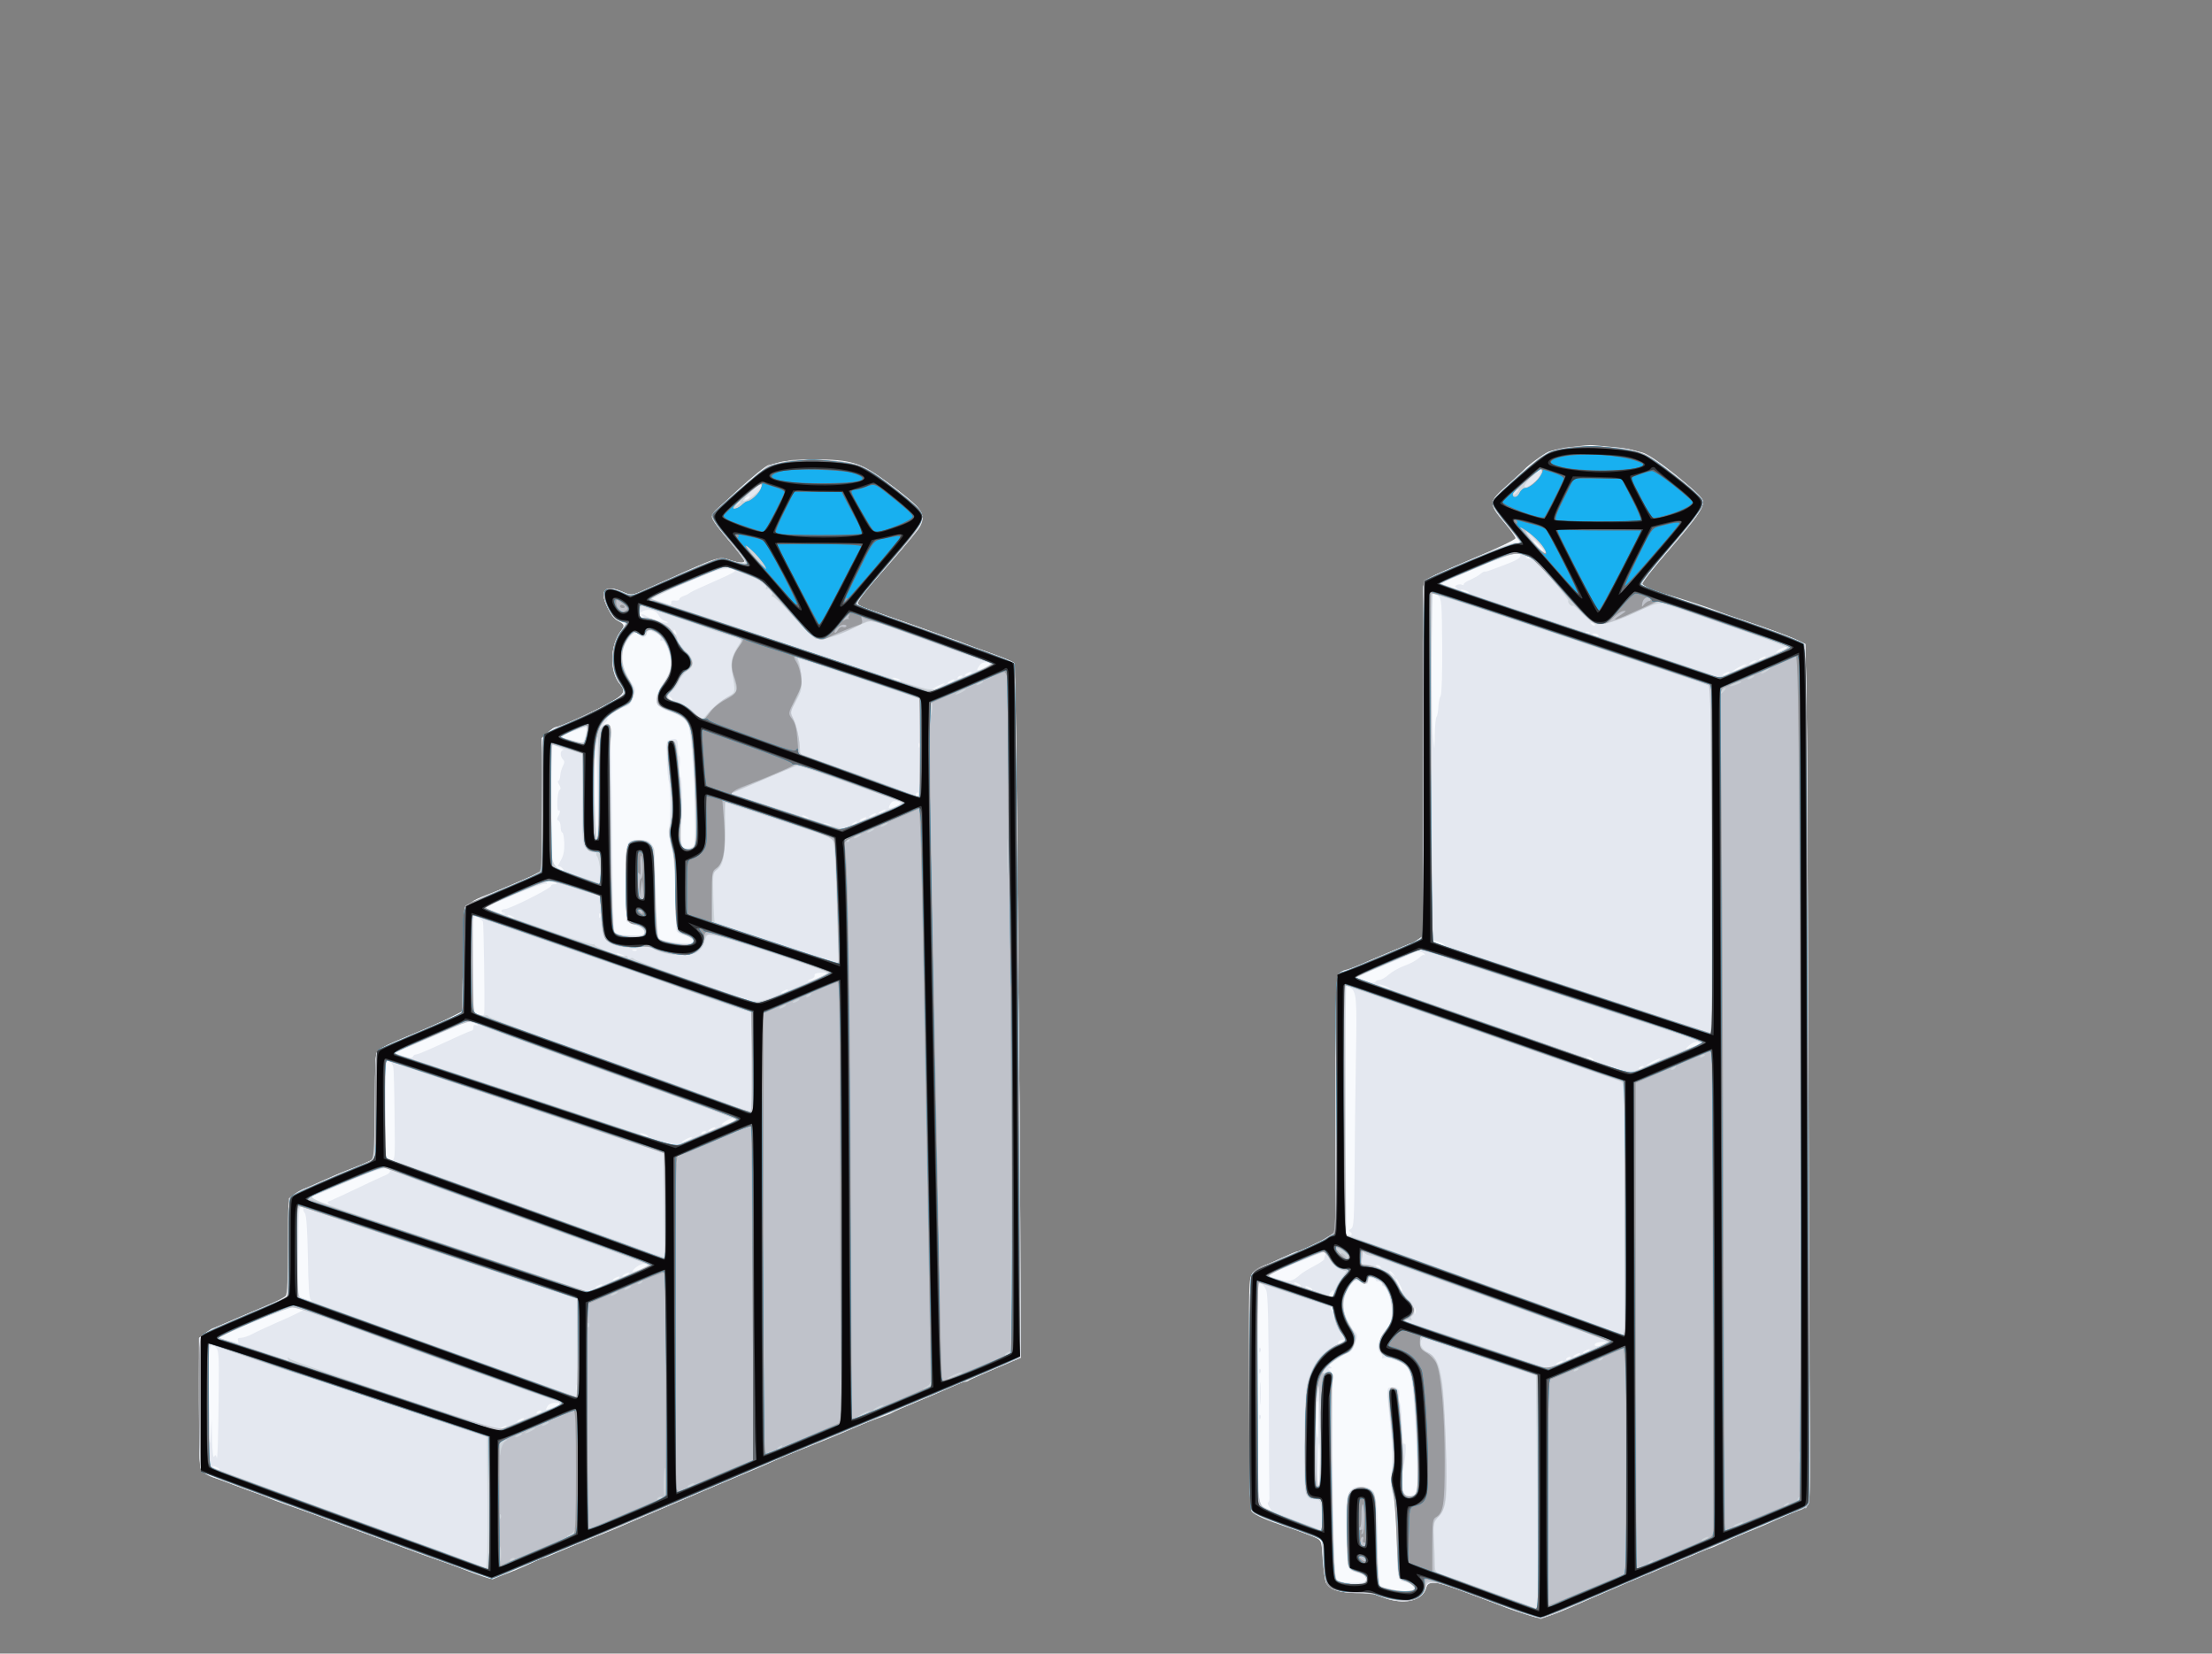
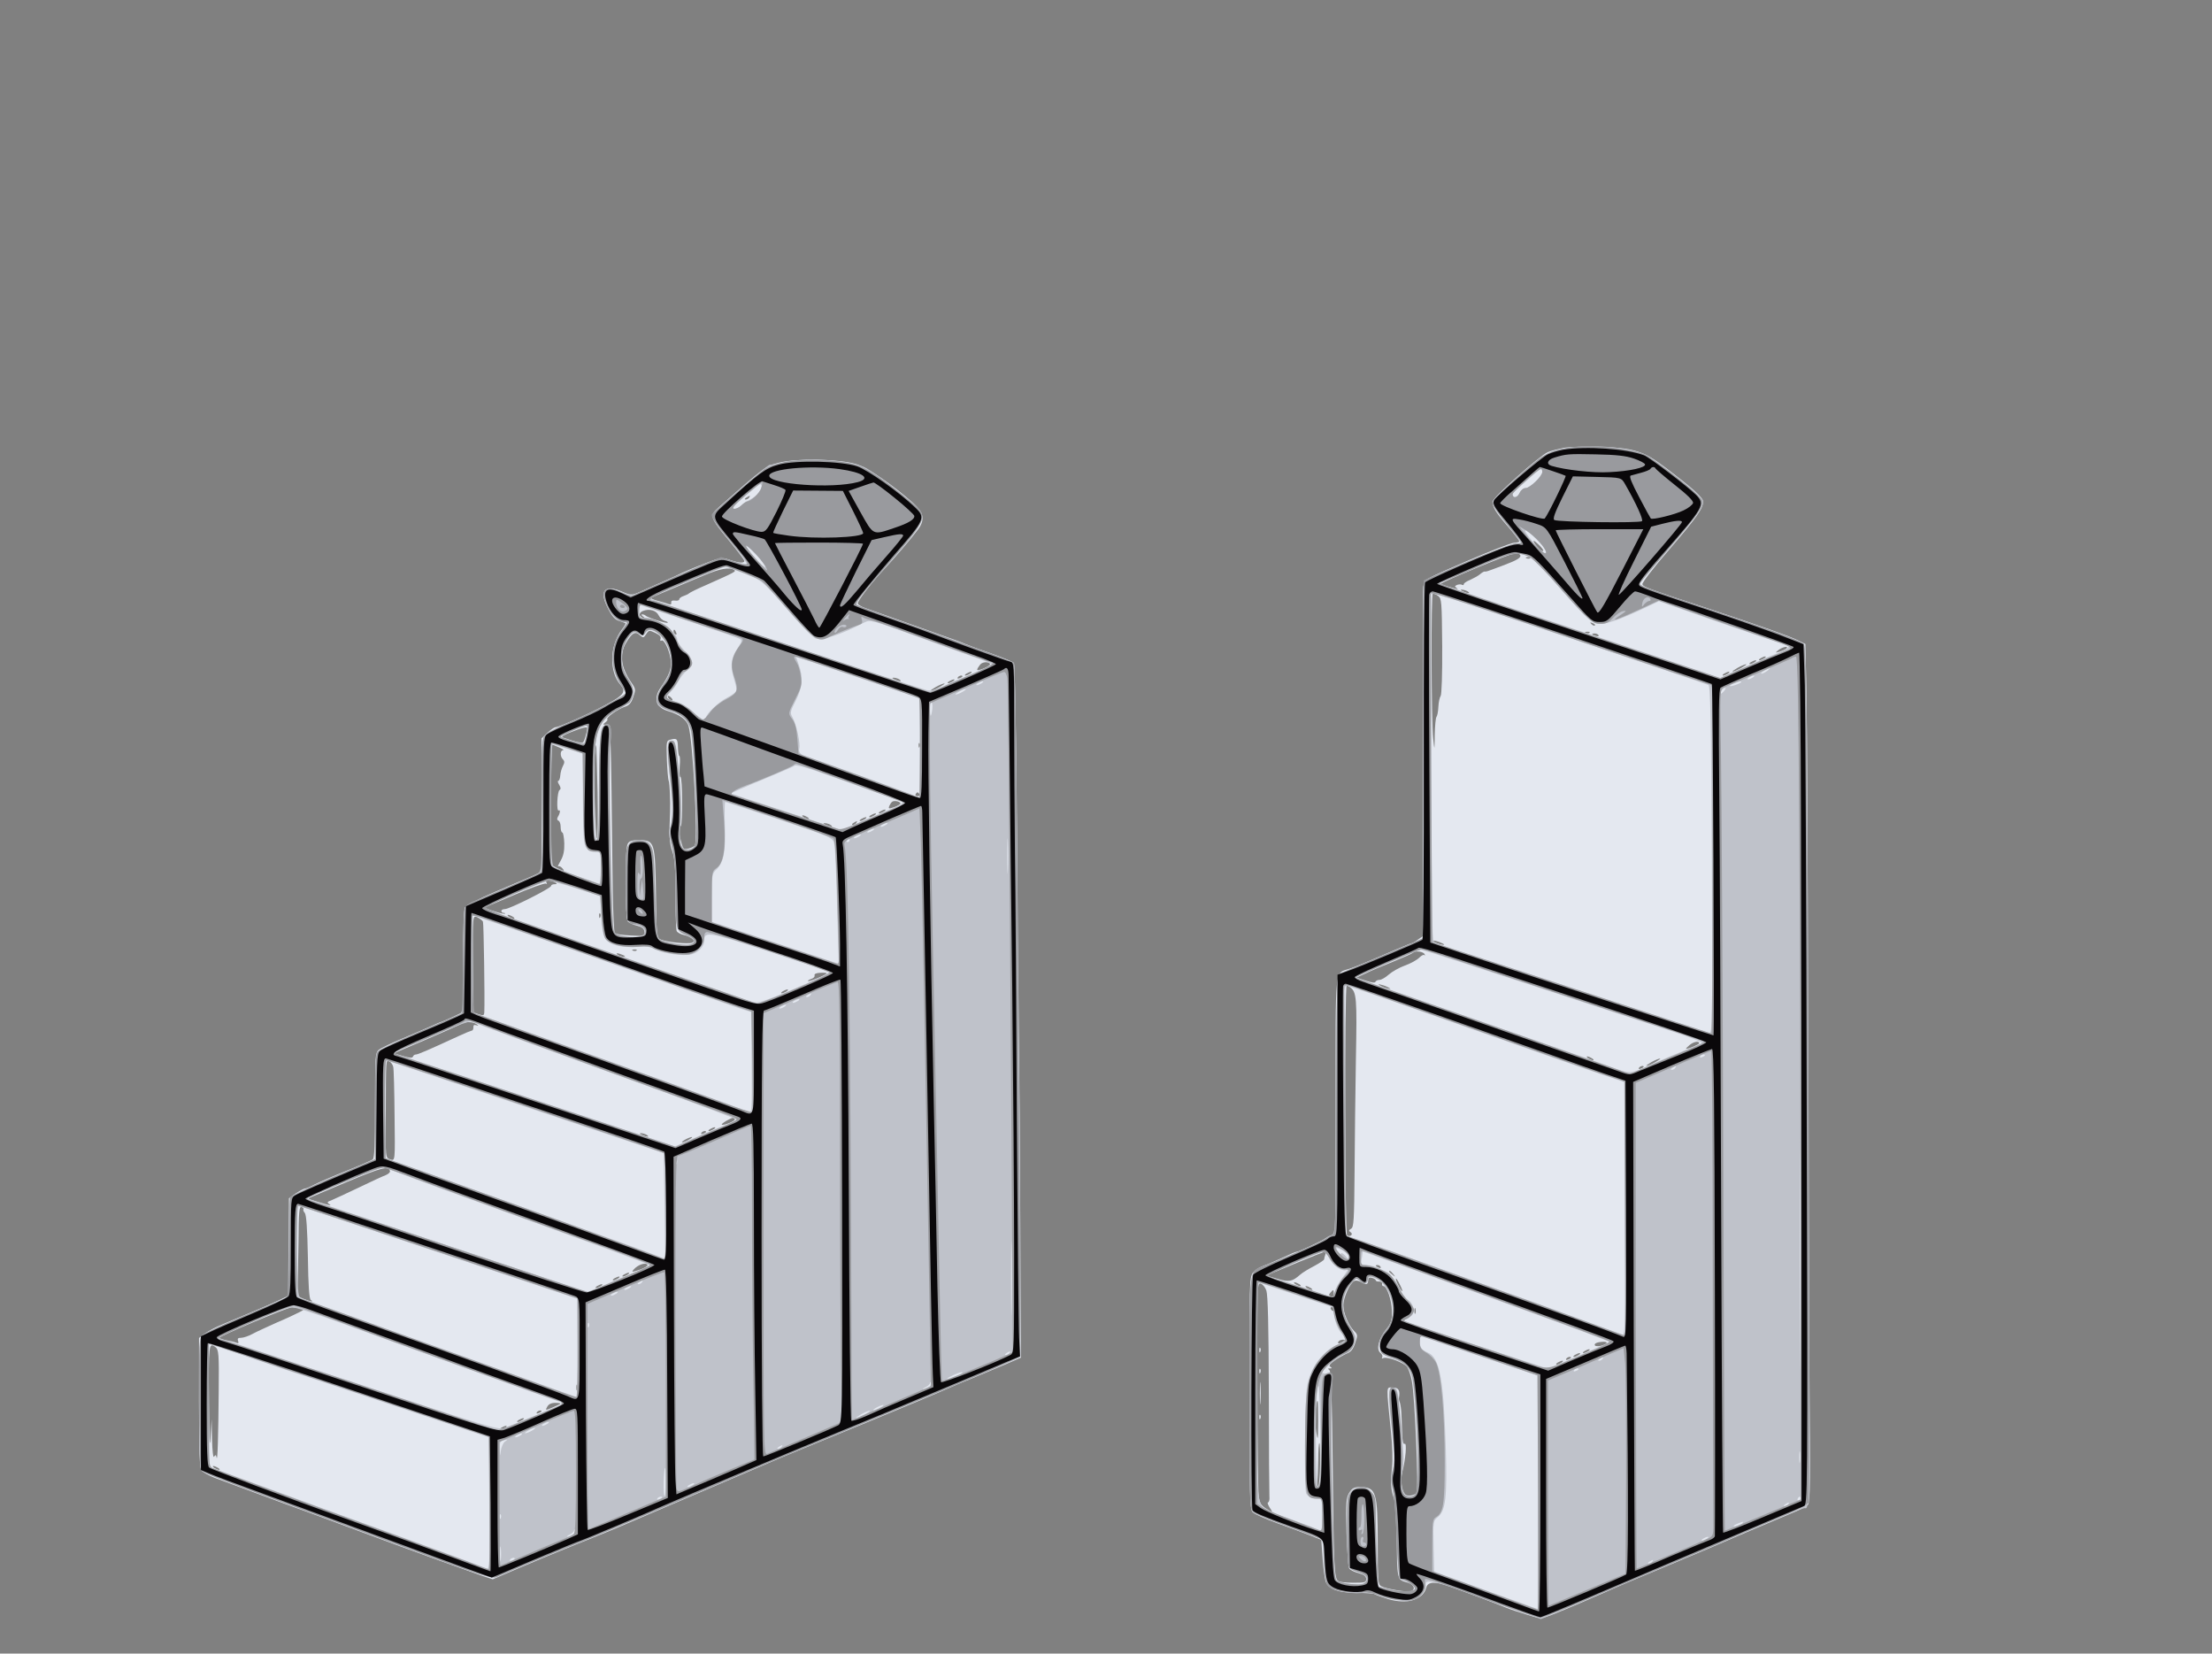
<svg xmlns="http://www.w3.org/2000/svg" width="1156" height="864">
  <rect width="100%" height="100%" fill="#808080" stroke="none" />
  <g>
    <svg width="1156" height="864" />
    <svg width="1156" height="864" version="1.0" viewBox="0 0 1156 864">
      <g fill="#f8fafd" transform="matrix(.1 0 0 -.1 0 864)">
-         <path d="M8215 6304c-49-7-103-18-120-24-26-10-105-67-130-94-5-6-45-42-87-80-99-87-100-97-18-194 33-39 60-77 60-84 0-8-100-55-237-113-238-100-238-100-245-140-3-22-4-441-1-931l6-891-31-21c-16-12-33-22-37-22s-21-6-38-14c-18-7-68-28-112-46s-102-43-129-56c-28-13-57-24-66-24s-24-8-33-18c-16-17-17-79-17-684v-664l-39-26c-43-28-147-78-163-78-6 0-39-14-74-31-35-16-81-36-101-43s-46-25-57-40c-20-26-20-39-18-628 1-462 5-604 14-616 16-19 78-46 193-84 50-16 108-38 131-48 41-19 41-19 48-120 3-56 11-110 16-121 19-35 68-51 159-52 47 0 91-3 96-7 6-4 36-15 68-25 100-30 185-4 201 61 5 19 13 24 39 24 32-1 51-7 217-69 47-18 103-39 125-47 22-9 79-29 127-45 87-29 87-29 145-8 32 11 78 30 103 41s81 36 124 55c44 19 96 41 115 49 54 24 70 31 141 60 36 14 83 34 106 45 22 10 65 27 94 39s73 30 96 41c24 10 46 19 50 19s30 11 58 24c62 29 104 48 174 75 30 12 86 36 125 55 40 18 89 39 110 45 20 7 42 22 49 34 8 16 9 191 4 672-3 357-7 1240-8 1960 0 721-4 1434-7 1585l-6 275-35 17c-44 22-176 71-293 109-48 16-102 35-120 42-48 21-285 97-302 97-21 0-105 42-105 53 0 5 65 84 144 175 143 167 176 214 176 251 0 33-262 244-318 257-15 3-40 10-55 14-15 5-62 12-105 15-42 4-86 8-97 9-11 2-60-2-110-10zm-4140-79c-27-8-53-14-57-15-26-1-298-247-298-269 1-17 29-56 118-160 28-34 52-66 52-72 0-13-31-11-79 6s-64 13-221-58c-30-14-77-35-105-47-27-12-80-35-117-52-67-31-67-31-118-9-90 39-119 6-75-85 17-34 37-60 56-69 34-18 35-24 11-56-56-72-56-214 0-276 28-31 20-51-37-84-77-46-281-139-303-139-5 0-24-13-41-29l-31-29v-692l-42-22c-24-12-104-47-179-78-206-84-183-40-189-361l-5-274-60-30c-66-33-88-43-248-109-60-24-117-52-128-62-18-16-19-34-19-289 0-206-3-275-12-283-7-5-44-22-83-37-79-30-86-33-175-73-36-16-79-34-95-41-17-6-44-22-60-35-30-24-30-24-30-268 0-173-3-249-12-259-6-8-53-32-105-53-139-58-148-62-211-90-32-14-60-26-64-26-3 0-21-11-40-26l-33-25v-340c0-322 1-340 19-358 11-11 35-24 53-30 18-5 69-24 113-41s96-36 115-42c19-5 46-16 60-23s61-25 105-40c91-31 166-58 210-76 27-10 113-42 270-99 28-10 82-31 120-45 39-15 115-43 170-61 55-19 109-38 120-43 28-13 136-52 160-58 23-5 169 50 257 98 10 5 22 9 28 9 5 0 33 11 62 24s112 47 183 76c72 28 144 57 160 65 17 7 80 34 140 60 61 26 124 53 140 60 17 7 95 40 175 75 80 34 168 71 195 82 28 11 68 29 90 38 101 45 138 61 250 105 66 26 138 55 160 65s63 27 90 39c28 13 77 32 110 43s65 24 70 28c6 4 62 29 125 55s143 60 177 76 68 29 75 29c8 0 18 3 21 7 4 3 66 31 139 63l133 56-3 710c-2 390-5 817-7 949s-7 627-10 1100c-5 675-9 863-19 873-7 7-62 30-122 51s-122 44-139 51c-16 7-41 16-55 20-14 5-63 23-110 40s-123 44-170 60c-144 49-205 71-214 80-13 13 16 51 130 178 53 59 143 166 182 216 12 16 22 43 22 61 0 41-27 68-176 180-142 108-197 125-389 124-78 0-150-6-180-14z" />
-       </g>
+         </g>
    </svg>
    <svg width="1156" height="864" version="1.0" viewBox="0 0 1156 864">
      <g fill="#e4e8f0" transform="matrix(.1 0 0 -.1 0 864)">
        <path d="M8173 6300c-29-6-66-15-83-22-46-20-290-238-290-260 0-28 17-56 82-131 32-37 58-71 58-75s-12-8-28-8c-15-1-126-44-247-96-220-95-220-95-227-134-3-21-4-440-1-930l6-891-31-21c-16-12-33-22-37-22s-21-6-38-14c-18-7-77-32-132-56s-121-51-147-60c-86-30-78 39-78-714v-671l-33-17c-82-42-161-78-169-78-6 0-39-14-74-31-35-16-81-36-101-43s-45-24-56-37c-17-24-18-57-17-629 0-532 2-606 16-621 9-10 68-36 132-59 65-23 142-52 172-64l55-22 7-99c4-55 12-110 17-122 17-38 66-55 160-56 47 0 91-3 96-7 6-4 36-15 68-25 100-30 185-4 201 61 8 30 48 32 121 5 85-30 248-91 295-111 25-10 76-27 114-38 69-21 69-21 130 2 55 21 235 98 341 146 22 10 78 34 125 53s130 54 185 77 125 52 155 65 125 53 210 90c85 36 189 80 230 97 41 16 81 37 89 46 11 14 12 129 7 677-3 363-7 1247-8 1965 0 718-4 1429-7 1580l-6 275-36 18c-52 25-188 73-474 168-320 105-336 112-342 126-3 7 60 89 140 181 145 169 177 214 177 251 0 21-47 64-194 176-115 88-171 106-351 110-71 2-154 0-182-5zm-108-538c-7-7-34 18-47 42-8 16-3 14 21-8 17-16 29-32 26-34zm-121-21c9-14-15-28-90-56-88-33-88-33-95-31-4 0-15-6-25-15-11-9-34-21-51-29-18-7-33-17-33-22s-4-7-9-4c-5 4-17 3-26 0-13-6-14-9-3-16 9-7 7-8-7-3-11 3-32 9-47 12-16 3-28 8-28 12 1 9 362 159 387 160 12 1 24-3 27-8zm53-17c-3-3-12-4-19-1-8 3-5 6 6 6 11 1 17-2 13-5zm-327-174c18-12 2-12-25 0-13 6-15 9-5 9 8 0 22-4 30-9zm-154-24c18-14 19-29 21-263 1-144-3-253-8-259-5-7-11-32-12-57s-6-49-10-53-8-46-9-93c-1-86-1-86-8-21-10 90-12 760-2 760 5 0 17-6 28-14zm819-154c-3-3-11 0-18 7-9 10-8 11 6 5 10-3 15-9 12-12zm-28-38c-3-3-12-4-19-1-8 3-5 6 6 6 11 1 17-2 13-5zm47-13c4-5-3-7-14-4-23 6-26 13-6 13 8 0 17-4 20-9zm981-70c-6-5-21-12-35-16-24-7-24-7-5 9 21 16 56 23 40 7zm-115-51c-8-5-19-10-25-10-5 0-3 5 5 10s20 10 25 10c6 0 3-5-5-10zm-50-20c-8-5-19-10-25-10-5 0-3 5 5 10s20 10 25 10c6 0 3-5-5-10zm-70-30c-19-11-39-19-45-19-5 0 6 8 25 19s40 19 45 19c6 0-6-8-25-19zm-70-30c-8-5-19-10-25-10-5 0-3 5 5 10s20 10 25 10c6 0 3-5-5-10zM7547 3704c-5-5-57 13-57 20 0 3 14 0 31-6 16-6 28-12 26-14zm-101-52c1-7 0-8-2-3-3 5-15-1-27-13s-46-31-75-41c-30-11-67-32-84-47-18-16-39-28-49-28s-19-5-21-10c-2-7-21-4-51 6l-48 16 48 22c26 13 91 40 143 61s99 42 105 47c14 13 58 5 61-10zm-186-174c10-6 7-7-10-2-14 3-32 11-40 16-10 6-7 7 10 2 14-3 32-11 40-16zm-205 4c35-25 37-55 31-374-3-172-6-440-7-596-2-247-4-284-18-292-13-8-14-11-2-19 15-10-3-26-19-16-12 7-14 1305-2 1305 4 0 12-4 17-8zm1825-293c0-6-53-29-68-29-3 0 4 8 16 18 21 19 52 25 52 11zm-560-79c8-5 11-10 5-10-5 0-17 5-25 10s-10 10-5 10c6 0 17-5 25-10zm330-20c-19-11-39-19-45-19-5 0 6 8 25 19s40 19 45 19c6 0-6-8-25-19zm-60-24c0-2-7-7-16-10-8-3-12-2-9 4 6 10 25 14 25 6zm-1664-982c-3-9-6-19-6-24 0-4-24-20-52-35-29-15-62-35-73-45-42-37-58-40-119-22l-58 17 148 62c82 34 153 62 158 63 4 0 5-7 2-16zm289-64c3-6-1-7-9-4-18 7-21 14-7 14 6 0 13-4 16-10zm66-37c13-16 12-17-3-4-10 7-18 15-18 17 0 8 8 3 21-13zm-91-33c0-4 8-7 18-6 9 0 16-5 15-11-2-7 1-13 7-13 18 0 43-73 44-130 1-51-3-63-31-98-39-48-52-102-29-121 9-7 13-18 9-24-3-5-1-7 4-4 18 12 112-23 127-46 8-12 19-44 24-72 16-75 37-574 25-586-15-15-51-19-61-6-17 21-23 74-14 114 18 67 25 156 13 149-7-5-12 12-13 51-1 32-3 78-4 103s-5 52-8 61c-4 9-6 20-5 25 7 39-2 54-32 54-36 0-35 22-9-240 7-63 9-142 5-175-9-81-7-116 10-166 11-30 15-87 15-204 0-211 2-221 49-232 38-9 53-36 25-47-18-7-128 11-156 26-16 8-18 29-18 222 0 272-8 296-94 296-30 0-40-6-55-30-16-27-18-49-14-207 3-103 9-183 15-190s28-18 49-23c29-8 39-16 39-30 0-18-7-20-67-20-38 0-73 4-79 8-21 13-24 77-29 587-4 386-8 511-18 517-9 6-8 8 3 8 12 0 12 2 2 9-9 5-2 15 25 34 21 14 50 30 64 36 19 7 31 22 41 53 14 40 14 44-5 63-29 29-57 95-57 134 0 40 36 120 58 128 8 4 23 1 33-5 27-17 39-15 39 7 0 14 5 18 20 14 11-3 20-9 20-13zm125-21c9-17 15-33 13-35-3-2-12 12-21 31-21 43-13 47 8 4zm-697-32c8-23 12-183 13-537 0-278 2-520 3-537 2-18-2-33-7-33s-1-12 8-27c18-26 18-26-16-7-28 17-35 28-41 65-3 24-7 285-7 581-1 517-1 536 17 531 10-2 24-19 30-36zm172 33c8-5 11-10 5-10-5 0-17 5-25 10s-10 10-5 10c6 0 17-5 25-10zm60-20c8-5 11-10 5-10-5 0-17 5-25 10s-10 10-5 10c6 0 17-5 25-10zm120-30c0-13-5-18-15-14-11 5-12 9-2 20 16 18 17 17 17-6zm0-80c0-5-2-10-4-10-3 0-8 5-11 10-3 6-1 10 4 10 6 0 11-4 11-10zm427-22c-3-7-5-2-5 12s2 19 5 13c2-7 2-19 0-25zm-377-148c-20-13-33-13-25 0 3 6 14 10 23 10 15 0 15-2 2-10zm1376-9c-8-12-55-20-61-11-6 10 12 18 43 19 13 1 21-3 18-8zm-96-41c-8-5-19-10-25-10-5 0-3 5 5 10s20 10 25 10c6 0 3-5-5-10zm-50-20c-8-5-19-10-25-10-5 0-3 5 5 10s20 10 25 10c6 0 3-5-5-10zm-40-14c0-2-7-7-16-10-8-3-12-2-9 4 6 10 25 14 25 6zm-50-26c-8-5-19-10-25-10-5 0-3 5 5 10s20 10 25 10c6 0 3-5-5-10zm-1271-307c-1-102-2-105-11-53-8 49-3 160 8 160 2 0 3-48 3-107zm10-223c-1-61-5-112-10-115-4-3-6 7-5 22 2 16 4 67 5 116 0 48 3 87 6 87s5-50 4-110zm-318 594c0-11 3-14 6-6 3 7 2 16-1 19-3 4-6-2-5-13zm0-110c0-11 3-14 6-6 3 7 2 16-1 19-3 4-6-2-5-13zm3-114c0-52 1-74 3-47 2 26 2 68 0 95-2 26-3 4-3-48zm-3-126c0-11 3-14 6-6 3 7 2 16-1 19-3 4-6-2-5-13zM4069 6222c-69-18-71-20-312-232-51-45-48-53 54-176 43-52 79-99 79-105 0-13-31-11-79 6-40 14-44 13-129-20-48-18-100-40-117-48-16-8-52-25-80-37-27-12-80-35-117-52-67-31-67-31-118-9-91 39-120 5-73-87 21-42 36-59 58-66 17-6 32-11 34-13 2-1-7-17-21-35-62-83-65-219-6-285 28-31 20-51-37-84-77-46-281-139-303-139-5 0-24-13-41-29l-31-29v-697l-47-22c-27-11-115-49-196-83-84-36-152-70-157-81-6-10-10-131-10-282v-265l-55-26c-31-14-58-26-60-26-3 0-24-9-48-20-23-10-91-40-151-65-61-25-118-53-128-62-17-15-18-38-18-288 0-206-3-275-12-283-7-5-70-33-141-61-70-28-144-60-165-71-20-11-41-20-47-20s-27-11-48-25l-37-26v-508l-57-27c-52-24-95-43-293-125-30-12-70-33-88-46l-32-24v-338c0-254 3-341 13-354 6-9 37-26 67-38 79-29 260-96 365-135 104-37 175-64 445-164 196-73 474-173 585-212l60-20 140 60c77 33 210 88 295 122s180 72 210 85c68 29 295 126 477 204 128 55 317 136 388 166 37 16 321 132 475 195 132 54 347 144 405 170 22 10 74 32 115 48 41 17 115 48 165 69l90 39-3 709c-2 391-5 818-7 950s-7 627-10 1100c-4 503-11 865-16 871s-58 28-117 49c-59 20-120 43-137 50-16 8-75 29-130 48-55 20-158 56-230 82-71 25-145 52-164 58-19 7-36 17-38 23-4 12 74 113 146 189 50 54 132 149 169 199s30 87-26 138c-107 95-237 184-297 203-89 27-317 31-406 7zm-154-182c-3-5-12-10-18-10-7 0-6 4 3 10 19 12 23 12 15 0zm-78-378c12-8 3-12-147-79-47-20-87-40-90-44-3-3-15-9-27-13-13-4-23-12-23-17 0-6-10-9-22-7-15 2-22-2-20-11 2-8-3-11-12-8-8 3-33 11-56 17s-40 13-38 16c3 2 47 22 99 43 52 22 132 55 179 75 82 35 133 44 157 28zm-395-237c6-13 20-26 31-29 12-3 19-7 16-10-5-5-106 27-116 38-3 3-11 6-17 6s-4-5 4-11c12-9 12-10 1-7-24 7-24 27 0 36 33 13 69 2 81-23zm10-123c-3-9-1-13 5-9 13 8 40-46 48-99 7-42-8-84-50-143-42-58-28-107 35-126 61-18 98-45 108-77 23-74 51-599 33-625-3-6-18-13-33-17-25-6-28-3-37 31-13 45-14 77-3 87 10 11 9 256-2 256-5 0-6 25-4 55 3 30 2 55-2 55-3 0-6 18-7 41-1 48-5 53-36 45-25-6-25-7-22-103 2-54 6-105 10-114 5-14 9-105 7-161-6-125-4-163 12-208 12-34 16-87 16-222 0-97 3-183 6-192 3-8 21-18 40-22 41-8 64-31 40-40-20-8-128 3-161 16-24 9-24 9-27 237-4 274-7 283-88 283-39 0-52-4-60-20-16-30-14-390 2-406 7-7 29-17 48-21 26-7 36-15 38-32 4-23 2-23-71-19-42 2-79 7-84 12-4 4-9 105-11 224-10 896-9 867-33 866-19-1-20 0-6 11 9 7 14 14 11 17-8 9 56 54 91 65 23 7 34 20 44 50 14 40 14 43-12 80-52 77-61 144-26 203 32 54 49 63 72 42 19-16 20-16 34 5s16 21 48 6c23-11 31-21 27-31zm82 32c3-8 2-12-4-9s-10 10-10 16c0 14 7 11 14-7zm1640-163c3-4-12-15-34-24-39-15-42-12-17 21 11 14 43 16 51 3zm-104-51c-8-5-19-10-25-10-5 0-3 5 5 10s20 10 25 10c6 0 3-5-5-10zm-40-14c0-2-7-7-16-10-8-3-12-2-9 4 6 10 25 14 25 6zm-330-16c18-12 2-12-25 0-13 6-15 9-5 9 8 0 22-4 30-9zm280-10c-8-5-19-10-25-10-5 0-3 5 5 10s20 10 25 10c6 0 3-5-5-10zm-70-30c-19-11-39-19-45-19-5 0 6 8 25 19s40 19 45 19c6 0-6-8-25-19zm-1395-69c-6-5-25 10-25 20 0 5 6 4 14-3s12-15 11-17zm-445-147c0-4-5-24-11-44-13-41-6-41-119-3-9 3 10 15 45 28 62 25 85 29 85 19zm1737-96c-3-8-6-5-6 6-1 11 2 17 5 13 3-3 4-12 1-19zm-1886-3c19-8 28-14 22-15-16 0-17-32-1-48 9-9 9-17 0-34-7-13-13-35-14-50-1-16-6-28-10-28-5 0-3-9 4-20 9-15 10-23 2-28-12-8-17-115-4-107 10 6 7-15-5-34-5-10-4-16 3-19 7-2 12-17 12-33s4-29 9-29c4 0 9-26 10-57 1-40-5-66-19-90-11-19-17-32-13-30 5 3 14-1 21-9 17-18 8-18-28 1l-30 16v314c0 173 2 315 4 315s19-7 37-15zm202-237c2-131 1-238-3-238-9 0-19 356-12 435 3 33 6 56 8 50 1-5 4-117 7-247zm1682-8c3-5-1-10-10-10s-13 5-10 10c3 6 8 10 10 10s7-4 10-10zm-100-50c-3-4-18-13-34-18-26-9-29-8-24 6 4 9 11 20 16 23 12 9 48-1 42-11zm-85-40c-8-5-19-10-25-10-5 0-3 5 5 10s20 10 25 10c6 0 3-5-5-10zm-50-20c-8-5-19-10-25-10-5 0-3 5 5 10s20 10 25 10c6 0 3-5-5-10zm-350-10c8-5 11-10 5-10-5 0-17 5-25 10s-10 10-5 10c6 0 17-5 25-10zm300-10c-8-5-19-10-25-10-5 0-3 5 5 10s20 10 25 10c6 0 3-5-5-10zm-45-20c-3-5-12-10-18-10-7 0-6 4 3 10 19 12 23 12 15 0zm-135-10c18-12 2-12-25 0-13 6-15 9-5 9 8 0 22-4 30-9zm-1440-300c13-8 12-10-2-10-10 0-18-4-18-9 0-12-217-121-241-121-10 0-19-4-19-10 0-5 5-10 12-10 6 0 9-2 7-4-2-3-29 3-58 13l-54 17 158 67c86 37 162 64 168 60 6-3 7-1 3 5-9 15 23 16 44 2zm237-182c-3-8-6-5-6 6-1 11 2 17 5 13 3-3 4-12 1-19zm-613-24c4-10 10-407 7-471-1-20-4-21-31-12l-30 11v253c0 253 0 253 25 242 13-7 27-17 29-23zm156 26c8-5 11-10 5-10-5 0-17 5-25 10s-10 10-5 10c6 0 17-5 25-10zm647-176c-3-3-12-4-19-1-8 3-5 6 6 6 11 1 17-2 13-5zm-72-24c13-6 15-9 5-9-8 0-22 4-30 9-18 12-2 12 25 0zm1065-96c0-7-92-45-97-40-3 2 5 7 17 11s19 12 17 18c-3 8 8 13 29 14 19 1 34 0 34-3zm-210-94c-8-5-19-10-25-10-5 0-3 5 5 10s20 10 25 10c6 0 3-5-5-10zm-1620-171c13-9 13-10-1-6-11 4-16 0-15-11 0-9-3-17-9-17-5-1-35-13-65-27-167-77-216-98-228-98-6 0-12-5-14-11-3-8-18-7-52 3l-49 14 169 72c93 40 176 77 184 82 20 13 61 12 80-1zm-435-223c3-11 6-127 7-257 3-236 3-236-22-227-26 8-26 8-24 241 1 290 0 278 19 271 8-4 17-16 20-28zm1785-275c0-10-61-34-68-27-4 5 47 35 61 36 4 0 7-4 7-9zm-110-51c-8-5-19-10-25-10-5 0-3 5 5 10s20 10 25 10c6 0 3-5-5-10zm-40-14c0-2-7-7-16-10-8-3-12-2-9 4 6 10 25 14 25 6zm-310-16c18-12 2-12-25 0-13 6-15 9-5 9 8 0 22-4 30-9zm220-25c-14-8-29-14-35-14-5 0 1 6 15 14s30 14 35 14c6 0-1-6-15-14zm-1562-163c2-7-8-16-22-22-14-5-79-35-143-66-65-31-128-60-142-66-21-7-23-11-11-19 16-11 10-10-71 15-43 13-43 13-19 23 14 6 95 40 180 76 184 77 219 86 228 59zm-452-200c-3-3 0-12 7-20 8-11 13-78 16-231 2-148 7-218 15-223 19-13-2-9-39 6-33 14-34 16-31 63 2 26 5 132 6 235 1 159 4 186 16 181 8-3 12-8 10-11zm1798-291c3-5-15-16-40-25-42-14-45-14-33 0 22 26 64 40 73 25zm-104-51c-8-5-19-10-25-10-5 0-3 5 5 10s20 10 25 10c6 0 3-5-5-10zm-50-20c-8-5-19-10-25-10-5 0-3 5 5 10s20 10 25 10c6 0 3-5-5-10zm-90-40c-8-5-19-10-25-10-5 0-3 5 5 10s20 10 25 10c6 0 3-5-5-10zm-1572-116c23-6 23-7-5-21-15-8-68-33-118-54-49-22-106-48-126-59s-47-20-59-20c-16 0-20-4-16-16 5-12 2-15-11-9-10 4-33 9-51 12s-34 8-36 12c-5 8 353 159 379 160 11 0 30-2 43-5zm-443-202c18-13 20-35 18-227-2-241-6-375-11-351-3 15-6 16-13 5-5-9-9 26-11 91l-2 105-6-100c-4-66-7-1-8 193-2 296-1 309 33 284zm1892-224c-3-7-5-2-5 12s2 19 5 13c2-7 2-19 0-25zm-88-73c-3-2-22-11-43-20-36-15-37-15-26 5 7 13 21 20 42 20 17 0 29-2 27-5zm-99-39c0-2-7-7-16-10-8-3-12-2-9 4 6 10 25 14 25 6zm-100-46c-8-5-19-10-25-10-5 0-3 5 5 10s20 10 25 10c6 0 3-5-5-10zm-90-40c-8-5-19-10-25-10-5 0-3 5 5 10s20 10 25 10c6 0 3-5-5-10zM1140 970c8-5 11-10 5-10-5 0-17 5-25 10s-10 10-5 10c6 0 17-5 25-10z" />
      </g>
    </svg>
    <svg width="1156" height="864" version="1.0" viewBox="0 0 1156 864">
      <g fill="#ced4da" transform="matrix(.1 0 0 -.1 0 864)">
-         <path d="M8205 6304c-11-2-43-9-71-15-41-8-67-23-131-77-149-126-203-179-203-198 0-23 20-55 65-104 18-19 45-53 61-74 22-31 25-38 11-33-11 4-52-7-105-27-105-41-349-147-377-163-20-12-20-20-17-936l4-924-30-22c-17-11-33-21-37-21s-21-6-38-14c-18-7-93-39-167-70s-146-62-160-69c-25-13-25-13-28-687l-3-675-32-17c-78-40-147-71-206-94-36-13-69-28-75-33-6-4-33-16-59-26s-55-27-63-39c-12-17-14-114-14-627 0-565 1-607 18-621 16-14 63-33 283-114l76-28 7-98c4-55 11-110 16-123 15-39 63-57 159-59 47-1 95-6 106-10s33-13 50-19c16-6 55-12 87-12 63 0 111 26 116 63 8 54 33 50 307-53 99-37 206-76 238-86 70-21 58-24 321 90 99 43 253 109 341 146 288 121 538 227 641 271 56 24 107 44 113 44s20 9 31 20c19 19 20 34 15 1287-13 3154-13 3205-27 3219-16 16-237 97-533 195-292 97-306 102-312 117-5 13 31 59 178 228 104 119 139 169 139 199 0 24-39 61-195 180-115 88-169 105-350 110-71 2-139 2-150-1zm-152-131c-6-26-24-47-55-67-45-29-40-1 7 43 50 46 55 48 48 24zm-127-108c-9-9-16-13-16-8 0 12 22 34 28 28 2-2-3-11-12-20zm95-242c49-52 63-73 51-73-5 0-31 25-57 55-52 62-48 75 6 18zm-67-80c3-4 14-8 22-9 9-1 21-5 28-7 21-8 197-217 192-226-3-5 1-14 9-21s15-9 15-4c0 4 23-15 50-43 28-29 61-53 73-55 36-6 107 16 215 67 72 34 109 46 129 42 41-7 654-223 656-231 1-3-56-31-128-60-71-30-153-64-182-76-52-22-52-22-115 2-35 13-361 123-725 244-365 120-663 221-663 224s82 40 183 82c170 72 224 88 241 71zm216-428c371-124 696-233 722-242l46-18 5-908c3-669 1-907-7-905-6 2-234 77-506 166-272 90-597 197-722 238l-227 75-1 910c0 500 3 909 7 909 5 0 312-101 683-225zm-340-1768c223-74 555-182 737-242 183-60 331-111 328-113-3-3-62-29-132-57-71-29-154-64-187-78-59-25-59-25-125-2-65 22-996 347-1221 426-63 22-121 42-129 45-8 2-12 6-10 9 2 2 78 35 169 74s165 70 165 71c0 0 182-60 405-133zm-409-191c573-199 1021-356 1047-366 22-10 22-10 22-669v-659l-52 20c-55 21-394 144-628 228-74 27-279 100-455 164l-320 115-3 650c-1 358-1 651 1 651s176-60 388-134zm-472-1295c14-26 33-44 56-52l33-12-25-34c-14-18-31-48-37-67l-12-33-154 49c-85 28-163 53-174 57-13 5 20 23 125 69 79 33 149 61 155 62 6 0 20-18 33-39zm213 19c10 0 46-11 80-25 57-22 251-92 918-332 129-46 238-87 242-91s-65-38-153-75l-159-68-363 121c-199 66-367 121-374 122s-10 5-7 9c2 5 12 5 21 2 10-4 14-2 9 5-3 6-2 13 4 17 21 13 10 56-24 88-18 18-39 46-45 63-24 60-104 114-173 116-21 1-27 5-23 15 3 8 5 24 5 36 0 16 3 18 12 9 7-7 20-12 30-12zm33-124c48-20 78-82 79-163 1-50-3-67-22-90-12-15-30-44-38-63-22-48-4-80 53-96 60-18 81-31 98-64 20-38 33-182 42-435 5-176 4-202-10-213-9-8-26-12-39-10-31 4-45 66-30 125 11 40 6 155-16 368-7 66-8 70-32 70-31 0-32-10-14-154 16-131 18-217 9-298-6-46-4-74 9-112 12-37 16-92 17-218 1-92 4-179 8-192 4-15 18-28 38-35 46-16 57-30 38-46-12-10-29-10-91 1-41 7-79 18-83 24-5 5-11 112-14 237s-11 236-16 246c-20 37-89 44-121 12-19-19-20-33-20-209 0-205-1-203 60-218 46-12 55-48 13-57-29-7-119 6-131 19-11 11-23 502-20 808 2 178-1 278-7 281-5 2-18-1-28-6-16-8-17-7-7 12 13 24 76 72 118 89 21 9 33 23 41 50 10 36 9 42-24 97-41 68-46 124-15 184 25 50 49 64 72 43 18-16 38-10 38 13 0 17 2 17 45 0zm-414-86 187-62 5-44c2-25 16-61 31-82 14-21 26-41 26-44 0-4-24-18-54-31-77-36-128-109-147-214-6-31-12-162-13-292-3-244 3-289 39-292 8-1 21-2 28-3 18-2 24-24 25-97v-66l-141 53c-78 30-153 62-167 72-25 19-25 19-28 597-2 464 0 576 11 572 7-2 96-32 198-67zm953-319 293-98 7-611 6-612-38 15c-95 37-422 154-459 166-41 12-43 14-44 53 0 23-2 81-5 130-4 86-3 90 25 122 22 24 31 48 37 91 10 83-4 512-20 616-15 96-32 129-75 151-28 15-42 40-34 64 3 6 7 12 9 12s136-44 298-99zm-837-411c2-175-1-270-7-270-15 0-20 429-5 506 3 19 7 34 8 34s3-122 4-270zM4135 6236c-5-2-36-9-68-16-61-12-57-9-309-231-50-43-47-55 25-141 87-102 117-140 117-148s-61 3-103 19c-19 7-38 5-79-10-64-25-208-87-350-151-67-31-67-31-118-9-91 39-120 5-73-87 21-42 36-59 58-66 17-6 32-11 34-13 2-1-10-23-27-49-52-78-55-188-6-259 32-48 31-67-8-84-18-8-49-25-68-37-19-13-94-48-165-79-72-30-138-65-148-76-16-20-18-50-17-368l1-345-48-23c-26-12-114-50-196-84-81-34-151-66-155-73-4-6-9-135-12-285l-5-275-90-38c-49-22-144-61-209-89-66-27-128-57-138-66-16-14-18-42-20-292-3-275-3-275-28-288-22-11-96-43-305-130-123-52-114-28-117-321l-3-256-110-47c-60-26-154-67-208-90-163-70-147-25-147-418 0-254 3-341 12-354 7-9 92-45 188-81 619-230 1008-373 1159-426l173-61 202 85c111 46 231 95 266 109 61 23 662 277 920 389 63 28 196 83 295 124 356 145 474 194 944 393l134 57-2 710c-1 390-4 817-6 949s-7 627-10 1100c-4 473-9 864-12 868-6 9-20 15-163 67-58 21-157 57-220 80s-184 66-267 95c-84 30-160 58-168 62-16 9-7 21 233 303 85 101 102 127 102 155 0 38-23 61-184 184-127 96-175 112-356 117-74 2-139 2-145 0zm-155-134c0-23-84-92-96-79-6 5 77 87 89 87 4 0 7-4 7-8zm-110-86c0-2-8-10-17-17-16-13-17-12-4 4s21 21 21 13zm14-371c92-35 130-61 119-78-3-5-1-7 4-4 14 9 37-19 27-34-4-7-3-9 3-6 5 3 54-43 108-103 53-60 106-112 117-116 34-11 102 7 195 52 91 45 91 45 145 26 29-11 168-61 308-112 140-50 262-94 270-96 13-5-156-82-285-131-40-15-40-15-750 221-390 130-715 236-722 236-6 0-14 4-17 9-5 8 319 152 369 164 11 3 20 5 21 6 0 0 40-15 88-34zm-459-195c28-8 118-38 200-67 83-30 159-56 169-58s34-9 53-16c33-11 33-11 15-37-32-46-45-90-38-129 21-132 23-118-27-147-25-15-64-47-87-72l-41-45-44 40c-27 25-62 46-90 53-51 14-57 31-21 59 14 11 30 35 36 54 7 22 23 41 41 50 40 21 39 58-3 97-18 16-40 46-49 66-10 21-24 44-31 53-22 26-95 59-133 59-36 0-40 6-29 48 4 15 10 19 18 14 6-5 34-15 61-22zm5-115c50-26 90-128 75-194-3-16-19-46-35-67-33-41-49-99-31-117 6-7 39-23 73-37 44-18 67-34 80-55 24-42 37-178 40-435 3-214 3-214-25-224-39-14-51 3-49 71 3 154 1 227-8 333-14 155-16 160-44 160-27 0-27-1-5-200 12-112 12-210-1-247-8-22-7-43 7-89 12-43 18-112 22-254 3-107 9-200 14-207 4-6 20-14 36-18 16-3 35-13 41-20 10-12 7-17-11-25-25-11-152 9-169 26-6 7-20 311-20 452 0 35-34 62-78 62-70 0-73-10-70-231l3-193 45-17c31-12 46-23 48-38 3-20-1-21-65-21-74 0-86 5-97 35-4 11-10 254-12 540-3 295-9 524-14 529-6 6-18 2-31-10-22-19-22-19-3 14 21 36 72 75 120 92 23 8 34 20 42 46 10 33 8 42-24 101-49 92-43 175 17 229 18 16 20 16 38 0 21-19 41-14 41 10 0 18 14 18 50-1zm1061-240c172-58 314-105 316-105 1 0 3-115 2-255 0-177-3-255-11-255-6 0-65 21-132 46-67 26-170 64-231 84-60 21-142 50-181 65l-71 26-6 66c-4 36-16 85-27 109-21 43-21 43 10 101 29 52 32 64 28 123-3 36-8 73-13 83-4 9-5 17-2 17s146-47 318-105zm-1421-257c0-7-5-30-10-50-11-37-11-37-52-22-22 7-49 14-59 14-35 0-19 15 44 41 74 32 77 33 77 17zm58-313c0-146-3-267-7-269-10-6-23 393-15 449 7 56 14 85 18 85 2 0 4-119 4-265zm-161 200 78-25-2-208c-3-256 0-278 37-297 15-8 31-11 36-7s6 3 2-2-3-15 3-22c6-8 14-43 17-79l5-65-104 36c-178 62-159 15-159 379 0 173 2 315 4 315 3 0 40-11 83-25zm1462-174c135-49 257-92 270-96 12-4 19-11 15-15-5-4-72-33-149-65-76-31-144-60-150-65-7-6-107 23-265 76-140 46-273 89-294 95l-39 11 54 23c229 99 286 123 298 124 8 0 125-39 260-88zm-103-281c31-11 31-11 38-118 3-59 9-205 12-325l7-218-29 7c-38 10-615 201-619 206-2 2-5 61-7 131-3 121-2 127 19 142 33 23 43 75 43 222v131l253-84c138-46 266-88 283-94zm-1342-264c56-19 113-37 129-40 27-6 27-7 28-89 2-109 9-136 41-160s127-39 170-26c22 6 38 4 57-6 45-24 92-35 148-35 74 0 109 20 124 70 9 30 17 40 33 40 23 0 570-179 601-197 20-12 20-12 0-19-11-4-87-36-168-70-167-71-185-76-242-58-130 40-591 206-593 214-2 5-10 6-18 3s-14 0-14 6-6 8-12 6c-19-7-170 50-161 60 4 4 3 5-4 1s-110 28-230 70-246 85-281 96-61 23-58 26c10 9 320 141 335 141 8 1 59-14 115-33zm-34-316c223-78 437-152 475-166 220-79 388-138 443-155l62-20v-259c0-143-3-260-7-260-5 0-33 9-63 21-58 23-600 218-1040 375-146 52-266 99-268 104s-9 7-16 4-25 0-39 5c-27 11-27 11-27 266v255l38-15c20-8 219-78 442-155zm-405-420c84-34 472-175 1083-395 122-44 222-82 222-85 0-4-17-12-37-19-21-8-93-38-161-67l-124-53-720 240c-397 131-728 239-737 239-29 0 4 17 174 88 94 40 177 77 185 82s20 8 25 6c6-3 46-19 90-36zm105-381c327-110 646-216 708-236l112-37v-262c0-144 3-269 6-277 4-11-35 0-128 35-73 27-182 67-243 88-60 21-265 94-455 163-190 68-411 148-492 177l-148 52v248c0 135 3 250 7 254 4 3 14 4 22 0 9-3 284-96 611-205zm-614-358c10-9 100-42 831-307 288-104 523-191 523-194s-71-36-159-73l-158-67-734 244c-734 244-734 244-694 261 363 154 368 156 391 136zm-266-262c96-32 416-139 710-238l535-178 2-256c1-142 0-257-3-257s-96 33-207 74c-178 65-453 164-1077 389l-175 63-3 204c-3 234 1 275 26 265 9-3 96-33 192-66zm0-539c335-125 1128-410 1139-410 19 0 22-20 4-26-10-4-81-33-157-65-76-33-144-59-150-59-25-1-1073 354-1090 369-13 11-17 11-11 2 5-9 4-12-6-8-17 7-328 109-348 114-8 2-12 5-10 7 14 14 369 155 389 156 14 0 122-36 240-80zm-225-266c11-2 241-78 510-169l490-164 3-341c1-228-1-340-8-340-6 0-74 24-153 54-78 29-221 82-317 116-290 104-851 309-915 334l-60 24-3 320-2 321 217-75c120-41 227-77 238-80z" />
-       </g>
+         </g>
    </svg>
    <svg width="1156" height="864" version="1.0" viewBox="0 0 1156 864">
      <g fill="#bfc2ca" transform="matrix(.1 0 0 -.1 0 864)">
        <path d="M8170 6296c-81-14-100-26-250-157-83-72-120-111-120-126 0-11 19-45 43-74 23-28 57-71 75-95l34-44h-33c-27 0-421-159-469-190-13-8-15-124-15-941v-933l-65-27c-36-16-126-53-200-84-74-30-146-61-160-68-25-13-25-13-27-687-3-674-3-674-25-683-12-4-30-15-39-22-14-13-101-52-294-132-104-42-95 21-95-674 0-609 0-609 26-626 14-9 100-44 191-77l166-61 3-85c5-121 12-148 38-165 33-22 135-37 173-26 22 6 37 5 50-4 31-21 153-47 191-40 42 8 82 46 82 79 0 23 3 24 38 21 21-2 112-32 203-66 90-34 208-76 263-95l99-34 116 49c206 86 783 331 886 376 179 78 366 155 375 155 32 0 31-145 16 3529-4 791-7 976-18 987-15 16-258 104-548 200-229 75-310 105-310 113 0 3 26 36 58 73 260 304 272 320 272 360 0 14-50 59-170 152-124 96-135 102-247 121-100 17-221 18-313 1zm-110-122c0-22-64-84-87-84-11 0-25-11-31-25-12-26-26-32-37-16-3 6 2 16 10 23 9 7 41 37 73 65 61 56 72 62 72 37zm-29-353c46-45 60-71 40-71-5 0-32 27-61 60-62 72-47 80 21 11zm-35-92c15-8 69-61 118-119 159-184 208-230 244-230 41 0 105 22 219 75l93 44 327-115c181-62 334-114 341-114 32 0 1-24-68-51-41-17-121-51-178-76l-103-46-107 37c-59 20-387 130-729 244-343 113-623 209-623 212s24 15 53 27c28 12 111 47 182 78 137 58 170 63 231 34zm234-431c377-127 691-233 698-237 11-6 14-172 18-916 4-859 3-907-14-902-9 3-314 102-677 222-363 119-680 223-705 231s-50 18-57 22c-9 6-12 221-13 907-1 495-1 904-1 908 1 15 54-1 751-235zm1006-163c-11-8-25-15-30-15-6 1 0 7 14 15 32 19 40 18 16 0zm-76-35c-8-5-19-10-25-10-5 0-3 5 5 10s20 10 25 10c6 0 3-5-5-10zm-60-24c0-2-13-9-30-15-35-12-41-5-7 9 25 10 37 12 37 6zm-94-51c-9-9-16-13-16-8 0 12 22 34 28 28 2-2-3-11-12-20zM7999 3494c311-102 642-211 735-241 92-30 164-58 160-62-5-5-47-23-94-41-47-19-119-49-160-68-118-54-122-54-198-25-37 13-130 47-207 73-77 27-306 107-510 178-203 71-432 151-508 177l-138 48 168 72c92 40 172 73 177 74 4 1 263-83 575-185zm-738-79c118-42 291-102 384-135 94-33 274-96 400-141 127-45 278-97 337-117l108-36 2-663c3-586 1-663-12-657-21 8-311 114-460 168-69 24-287 103-485 174s-393 140-432 153l-73 23v600c-1 331-2 625-3 654-2 33 2 52 9 52 6 0 107-34 225-75zm1649-289c0-2-7-7-16-10-8-3-12-2-9 4 6 10 25 14 25 6zm-155-66c-3-5-12-10-18-10-7 0-6 4 3 10 19 12 23 12 15 0zm652-1467c-1-257-2-49-2 462 0 512 1 722 2 468 2-254 2-672 0-930zm-2387 512c17-9 30-23 30-33-1-14-4-13-19 6-11 12-21 18-23 12s-9-1-16 10c-15 24-10 25 28 5zm-69-44c23-41 68-69 90-55 7 4-4-14-24-40-19-26-39-60-42-77-4-16-8-29-10-29s-55 18-117 40c-62 21-139 46-171 55s-56 19-53 22c10 11 271 121 288 122 10 1 26-15 39-38zm350-24c95-35 384-140 641-233s468-172 468-175-72-36-160-73l-159-68-373 122c-205 68-375 125-378 128s0 7 6 9 19 10 29 17c24 17 12 69-20 86-14 7-30 28-36 47-24 73-109 133-188 133-19 0-22 4-17 23 3 12 6 28 6 35 0 6 1 12 3 12s82-28 178-63zm-100-83c45-23 83-110 77-176-3-30-14-60-27-76-67-84-59-133 27-161 68-23 88-43 101-99 14-58 31-328 31-483 0-125-7-144-52-137-31 4-45 64-30 127 6 26 9 65 7 86-2 22-9 101-15 175-14 172-16 180-40 180-25 0-26-38-5-240 13-118 13-154 3-193s-9-59 2-105c7-32 16-143 19-252 3-107 10-201 14-207 5-7 16-13 26-13 26 0 66-34 57-48-4-7-22-12-39-12-30 1-145 25-152 32-2 2-6 108-10 236-7 208-10 235-27 257-25 32-79 34-108 5-19-19-20-33-20-202 0-101 4-190 10-198 5-8 26-19 47-25 48-13 59-51 19-61-35-9-113 4-130 21-11 11-15 83-22 342-7 300-8 633-1 708 2 27-1 30-25 28-16-1-28 2-28 6 0 14 66 69 108 91 30 15 48 32 58 56 14 35 14 37-16 85-53 81-53 167-1 229 28 34 29 35 49 17 22-20 42-16 42 9 0 18 14 18 51-2zm-430-79c107-36 195-65 195-65 1 0 4-22 8-50 4-30 16-60 31-79 14-16 25-34 25-39 0-6-19-20-42-30-79-35-139-117-157-215-12-64-16-532-5-560 6-17 47-34 72-29 9 2 12-20 12-82v-86l-67 26c-38 14-104 39-149 55-138 51-124-22-124 644 0 316 1 575 3 575s91-29 198-65zm914-304c127-43 257-87 290-98l60-20 3-611 2-611-107 39c-60 21-182 65-273 98l-165 60-3 133c-3 132-2 133 23 153 40 33 48 107 41 351-11 366-32 481-93 507-35 16-43 26-43 62 0 23 3 27 18 21 9-4 121-42 247-84zm690-31c-3-5-12-10-18-10-7 0-6 4 3 10 19 12 23 12 15 0zm-125-54c0-2-7-7-16-10-8-3-12-2-9 4 6 10 25 14 25 6zM6901 882c-2-7-8-11-13-10-13 5-16 450-3 513 8 40 11-3 15-220 3-148 3-276 1-283zm2506 121c-2-16-4-5-4 22 0 28 2 40 4 28 2-13 2-35 0-50zm3-193c0-5-5-10-11-10-5 0-7 5-4 10 3 6 8 10 11 10 2 0 4-4 4-10zm-65-30c-3-5-12-10-18-10-7 0-6 4 3 10 19 12 23 12 15 0zm-239-99c-6-9-46-22-46-15 0 3 10 9 23 14 29 11 29 11 23 1zm-186-81c-8-5-19-10-25-10-5 0-3 5 5 10s20 10 25 10c6 0 3-5-5-10zm-285-120c-3-5-12-10-18-10-7 0-6 4 3 10 19 12 23 12 15 0zM4095 6225c-33-8-66-14-73-14-10-1-206-166-286-242-27-25-18-41 88-169 48-58 83-106 78-108-5-1-37 6-71 17-73 23-53 28-354-104l-179-78-52 22c-84 35-113 7-76-72 25-53 47-75 85-85l26-7-30-39c-65-81-67-198-7-285 14-20 26-40 26-44s-21-18-47-31c-27-13-68-35-93-49s-96-46-158-72c-71-30-119-56-128-70-13-20-15-76-13-366 1-342 1-342-25-356-15-8-102-46-194-84s-173-77-179-86c-10-13-13-86-13-285 0-256-1-268-20-278-11-6-106-47-212-91s-201-89-210-101c-16-18-18-48-18-293v-272l-122-51c-175-72-272-116-302-135-26-17-26-17-28-274l-3-258-213-92c-118-50-222-99-233-109-18-16-19-35-19-345 0-180 4-338 9-351 10-25-17-15 596-240 105-39 278-103 385-143 444-165 542-197 564-186 33 16 328 139 461 191 104 42 597 250 915 387 58 25 177 75 265 110 88 36 189 77 225 93 36 15 153 64 260 109 107 44 289 120 403 169l209 88-1 710c-1 390-4 752-6 804s-7 547-10 1100c-5 747-10 1008-18 1016-7 6-59 28-117 49-58 20-143 52-190 69-47 18-179 66-295 106-115 40-214 76-218 80-8 7 54 89 147 191 145 160 196 230 196 269 0 22-13 39-57 77-91 78-219 172-250 184-98 38-304 49-418 24zm-115-126c0-23-23-50-59-68-20-11-43-27-50-35-14-17-45-22-39-7 4 11 131 120 141 121 4 0 7-5 7-11zm20-421c0-15-99 92-99 107 0 6 22-13 49-42 28-28 50-57 50-65zm-114-33c100-39 92-31 267-233 49-56 98-104 109-108 37-11 128 18 254 83 32 16 34 16 300-81 148-54 289-105 314-113 25-9 48-19 53-23 4-3-41-26-100-50-60-24-130-54-157-68-33-16-59-22-80-19-25 4-1370 448-1440 476-14 5 2 15 70 43 49 20 139 57 199 82 61 25 112 46 115 46s46-16 96-35zm-276-254c135-45 251-85 258-90 11-6 8-16-12-46-35-51-41-92-22-155 9-30 16-59 16-67 0-7-22-24-48-37-47-24-112-86-112-106 0-21-29-8-67 29-23 23-57 44-84 52-60 17-65 24-37 51 14 13 33 39 43 58s31 46 48 60c36 31 32 51-18 103-19 20-35 43-35 51 0 45-102 115-167 116-31 0-33 2-33 36 0 25 4 35 13 31 6-2 122-41 257-86zm-155-75c32-34 55-98 55-153 0-16-16-53-35-82-40-62-52-106-35-126 6-8 35-21 63-31 66-21 92-45 106-97 7-23 17-167 23-321 12-268 11-279-7-292-52-38-81 4-70 101 9 76 7 153-6 285-14 154-18 170-40 170-16 0-19-8-19-57 0-32 5-92 11-133 13-102 14-229 1-262-9-21-7-42 8-97 16-57 20-103 20-230 0-206 2-213 53-237 50-23 57-39 22-48-30-8-138 11-159 28-12 9-16 56-22 236-8 267-12 280-86 280-63 0-68-17-68-225 0-99 4-185 8-192s25-18 47-25c54-18 61-53 13-61-42-8-118 7-129 24-5 8-9 30-9 49-1 19-5 220-9 445-5 226-5 446-1 490 9 91 0 117-35 91-19-14-20-30-23-306-2-214-6-290-14-288-18 6-17 488 1 548 19 65 53 105 117 136 86 42 98 88 43 164-43 57-35 172 15 219 21 20 27 21 46 9 19-11 24-11 34 5 17 26 45 20 81-17zm1070-229 280-94 2-261 3-261-68 26c-103 39-505 184-527 190-31 9-43 22-38 42 7 26-16 130-35 162-14 25-13 30 17 89 35 70 39 121 16 185-8 22-15 41-15 42 0 2 80-24 365-120zm605-17c-8-5-19-10-25-10-5 0-3 5 5 10s20 10 25 10c6 0 3-5-5-10zm-100-45c-14-8-29-14-35-14-5 0 1 6 15 14s30 14 35 14c6 0-1-6-15-14zm-158-90c-2-19-6-35-8-35s-4 16-4 35 4 35 8 35 6-16 4-35zm-1806-127c-4-22-9-44-11-48-5-7-125 21-125 30 0 5 118 58 134 59 5 1 6-18 2-41zm-96-82 75-23 1-237c2-211 4-239 19-257 10-10 31-19 47-19 28 0 28 0 28-86 0-65-3-85-12-81-7 2-60 21-118 42-58 20-111 42-117 47-10 8-13 85-13 324 0 173 3 314 8 314 4 0 41-11 82-24zm1580-216c80-28 151-54 159-56 23-7 3-19-119-69-63-26-132-56-152-66-28-14-43-17-60-10-13 6-144 49-292 97l-268 88 48 22c27 12 101 43 164 69s119 51 124 55c5 5 63-11 130-35 66-23 186-66 266-95zm-475-153c280-94 280-94 286-133 4-21 10-170 14-329l8-291-332 110-331 109v126c0 121 1 127 25 149 37 36 48 92 43 230-2 67-1 122 2 122s131-42 285-93zm555-27c-8-5-19-10-25-10-5 0-3 5 5 10s20 10 25 10c6 0 3-5-5-10zm-70-30c-8-5-19-10-25-10-5 0-3 5 5 10s20 10 25 10c6 0 3-5-5-10zm707-207c-1-43-3-10-3 72 0 83 2 118 3 78 2-40 2-107 0-150zm-777 177c-8-5-19-10-25-10-5 0-3 5 5 10s20 10 25 10c6 0 3-5-5-10zm-50-20c0-5-5-10-11-10-5 0-7 5-4 10 3 6 8 10 11 10 2 0 4-4 4-10zm-1430-251 127-41 5-99c3-68 10-106 21-123 22-33 85-50 164-43 49 4 71 0 103-15 43-22 143-35 184-24 36 9 66 41 66 71 0 50 21 47 340-57 168-55 309-103 313-107 7-7-236-115-335-148-45-16-49-15-120 10-80 28-1027 358-1226 427-67 24-120 46-116 49 11 12 309 139 328 140 10 0 76-18 146-40zm-230-247c185-65 265-92 595-209 465-163 489-172 520-181l30-9 3-267c2-254 1-266-16-257-10 5-67 27-127 49-208 77-1237 445-1280 459l-30 10-3 256-2 256 82-29c46-15 148-51 228-78zm1455-312c-3-5-12-10-18-10-7 0-6 4 3 10 19 12 23 12 15 0zm-65-30c-8-5-19-10-25-10-5 0-3 5 5 10s20 10 25 10c6 0 3-5-5-10zm-70-30c-8-5-19-10-25-10-5 0-3 5 5 10s20 10 25 10c6 0 3-5-5-10zm-1375-175c138-50 447-163 688-250 240-87 437-162 437-166s-16-13-36-19c-20-7-93-37-162-66l-125-54-711 236c-391 129-722 239-736 244-24 8-24 9 15 25 22 9 110 47 195 85 85 37 162 65 170 63 8-3 128-47 265-98zm22-348 722-242 4-276 4-277-66 25c-36 14-154 57-261 95-107 39-274 98-370 133s-308 110-470 168l-295 105-3 256c-1 141 1 256 5 256 5 0 333-109 730-243zm790-299c-3-7-5-2-5 12s2 19 5 13c2-7 2-19 0-25zm-1476-37c24-10 125-48 224-84 931-337 1101-400 1109-407 4-4-3-11-15-15-13-4-89-34-168-67l-143-61-92 32c-50 18-377 127-726 243-349 115-637 212-639 214-6 6-8 5 144 69 151 63 233 94 251 95 6 0 31-9 55-19zm229-424 725-242 2-257c1-142 0-258-2-258-3 0-159 56-348 124-188 68-508 183-712 255-203 73-377 136-385 140-13 7-15 47-18 245-1 130 1 236 5 236 5 0 334-109 733-243zm2997-294c-1-87-3-16-3 157s2 244 3 158c2-87 2-229 0-315zm-1932 137c-3-5-12-10-18-10-7 0-6 4 3 10 19 12 23 12 15 0zm-65-30c-8-5-19-10-25-10-5 0-3 5 5 10s20 10 25 10c6 0 3-5-5-10zm-70-30c-8-5-19-10-25-10-5 0-3 5 5 10s20 10 25 10c6 0 3-5-5-10zm-1434-154c239-87 1119-405 1143-412 8-3 12-7 9-9-5-6-263-113-305-127-29-10-99 11-750 227-395 130-725 239-733 242-18 6-29 1 185 93 88 38 174 69 191 69 18 1 135-37 260-83zm1291-18c-3-8-6-5-6 6-1 11 2 17 5 13 3-3 4-12 1-19zm-1689-189c81-28 152-52 157-53 6-1 235-77 510-169l500-167 2-346c3-326 2-346-15-339-88 34-366 136-532 196-113 40-365 132-560 204l-355 130-3 322-2 321 76-24c41-13 141-47 222-75zm3887 51c-3-5-12-10-18-10-7 0-6 4 3 10 19 12 23 12 15 0zm-246-104c-8-8-79-35-79-30 0 6 60 33 74 34 5 0 7-2 5-4zm-173-72c-11-8-25-14-30-13-6 0-1 5 12 11 12 6 22 16 22 21 0 6 3 7 7 3 5-4-1-14-11-22zm-256-109c-14-8-29-14-35-14-5 0 1 6 15 14s30 14 35 14c6 0-1-6-15-14zm-80-35c-19-11-39-19-45-19-5 0 6 8 25 19s40 19 45 19c6 0-6-8-25-19zm-1660-50c-8-5-19-10-25-10-5 0-3 5 5 10s20 10 25 10c6 0 3-5-5-10zm-80-35c-14-8-29-14-35-14-5 0 1 6 15 14s30 14 35 14c6 0-1-6-15-14zm-60-25c-8-5-19-10-25-10-5 0-3 5 5 10s20 10 25 10c6 0 3-5-5-10zm-82-33c-9-7-18-29-21-48-4-32-4-32-5 8-2 32 2 43 16 46 27 7 28 7 10-6zm1447-27c-3-5-12-10-18-10-7 0-6 4 3 10 19 12 23 12 15 0zm-605-186c0-41-3-73-7-71-8 5-5 147 3 147 2 0 4-34 4-76zm140-14c-8-5-19-10-25-10-5 0-3 5 5 10s20 10 25 10c6 0 3-5-5-10zm-160-64c0-2-7-7-16-10-8-3-12-2-9 4 6 10 25 14 25 6zm-843-108c-3-8-6-5-6 6-1 11 2 17 5 13 3-3 4-12 1-19zm379-84c-11-8-25-14-30-13-6 0-1 5 12 11 12 6 22 16 22 21 0 6 3 7 7 3 5-4-1-14-11-22zm-379-136c-2-18-4-4-4 32s2 50 4 33c2-18 2-48 0-65zm73 8c0-2-7-7-16-10-8-3-12-2-9 4 6 10 25 14 25 6z" />
      </g>
    </svg>
    <svg width="1156" height="864" version="1.0" viewBox="0 0 1156 864">
      <g fill="#999a9e" transform="matrix(.1 0 0 -.1 0 864)">
        <path d="M8220 6304c-95-14-133-28-183-66-103-81-237-210-237-229 0-10 34-59 75-108s75-92 75-95-13-6-30-6c-16 0-130-43-254-96l-225-96-3-102c-2-55-1-476 1-934l3-832-53-24c-30-13-126-54-214-90-88-37-167-71-175-75-13-7-15-94-17-682-1-555-3-674-15-679-7-3-25-13-40-23-25-17-199-94-313-138-92-36-85 19-85-665 0-573 1-605 18-622 11-11 77-40 148-65 71-26 149-55 174-65l45-18 5-109c3-61 9-116 14-124 16-26 77-42 154-41 55 1 91-4 127-18 48-19 98-26 158-23 41 2 80 45 75 82-3 16-2 29 1 29 19 0 114-32 330-112 134-49 256-90 270-90s132 46 261 102 327 140 440 187 232 97 265 112 144 63 247 106c131 55 188 83 191 96 3 10 1 1021-4 2246-8 2057-10 2229-25 2240-27 20-157 68-499 183-360 121-355 119-355 130 0 4 36 49 81 101 172 199 225 266 238 297s12 35-15 64c-44 47-242 198-280 214-76 32-276 52-374 38zm-160-130c0-22-64-84-87-84-12 0-25-11-32-26-11-25-36-29-36-6 0 11 134 131 148 132 4 0 7-7 7-16zm-16-365c20-21 36-47 36-56 0-19-59 33-112 100l-30 38 35-21c20-12 52-39 71-61zm-49-80c16-8 84-77 152-154 159-181 174-195 219-195 27 0 42 8 64 32 16 17 40 33 52 35 20 3 18 0-9-18-67-43-32-32 107 32l88 41 243-85c134-47 287-100 339-118 106-35 123-45 94-55-33-11-226-91-291-119l-62-28-735 244c-405 134-736 247-736 252 0 4 6 7 13 7 6 1 89 34 182 75 181 79 214 86 280 54zm415-491c261-88 490-164 508-169l32-10v-909c0-501-3-910-6-910s-274 88-602 196c-329 107-655 215-727 238l-130 43-6 909c-3 500-4 912-2 915 3 8 257-75 933-303zm215 272c3-5 1-10-6-10-6 0-18-8-26-17-13-17-13-17-11 2 4 30 30 45 43 25zm778-1187c4-489 7-1480 8-2203V805l-197-82c-109-46-198-82-200-80-1 1-5 835-8 1852-3 1018-9 2006-12 2197-6 347-6 347 17 357 13 6 94 40 179 76s162 69 170 74c8 6 20 10 26 10 8 1 13-257 17-886zm-1861-677c126-42 1290-423 1336-438 18-5 31-12 28-15s-63-29-133-58c-71-29-156-64-191-79l-64-27-561 197c-309 108-631 220-715 249s-155 55-157 57c-5 5 324 146 342 147 7 1 59-14 115-33zm123-371c308-109 619-217 692-242l132-44 3-662c2-364 2-663 2-665-1-2-62 20-135 47-74 27-222 81-329 120-107 38-325 117-485 174-159 58-340 122-401 143l-111 38-6 649c-4 357-5 653-2 657s22 2 42-5c21-8 290-102 598-210zm1286-1302c1-648 2-1218 3-1268 1-85 0-90-24-102-33-17-374-161-377-159-1 1-3 572-4 1270l-1 1268 193 83c107 46 197 84 202 84 4 1 8-529 8-1176zm-1903 104c2-9-1-17-6-17-13 0-62 47-62 60 0 18 64-23 68-43zm222-27c58-21 337-122 620-225s518-190 522-194c5-4-49-31-120-60-228-96-191-91-328-44-65 23-231 78-369 123-137 45-252 85-255 87-3 3 1 8 8 10 20 7 42 33 42 49 0 9-14 29-30 46-17 17-41 51-54 77-13 25-32 53-42 62-21 19-104 49-134 49-15 0-19 7-18 39 0 39 1 39 27 30 14-6 73-28 131-49zm-326 22c20-39 52-64 81-64 31 0 32-8 1-37-13-12-32-41-42-64s-19-43-19-44c-1-2-42 11-91 28-49 16-124 40-167 53-43 12-78 26-78 31 0 9 258 123 283 124 10 1 24-11 32-27zm275-127c70-60 82-192 22-260-27-31-32-44-29-78 3-41 4-42 57-59 66-21 98-50 111-99 14-51 30-297 30-464 0-150-4-165-47-165-35 0-44 37-37 145 7 97-11 362-27 403-5 12-15 22-24 22-20 0-19-39 1-227 14-124 14-156 3-201-10-43-10-64 0-105 7-29 16-144 20-256 4-113 12-206 17-208 37-12 79-41 79-53 0-18-87-19-151-1l-41 11-6 112c-4 62-7 168-7 236 0 117-1 124-25 147-31 32-69 32-100 0-25-24-25-27-25-192 0-92 3-178 6-190 4-16 19-27 45-35 51-15 66-32 48-54-11-13-26-15-77-11-35 3-70 11-78 19-11 11-15 85-21 348-10 425-10 634 0 688 6 34 4 44-9 49-8 3-23-2-32-11-15-15-17-50-18-299-1-252-3-282-18-285-14-3-16 19-16 215 0 238 10 327 42 385 21 37 75 80 124 98 45 18 57 84 23 132-56 78-56 168 1 231 28 32 28 32 50 12 18-16 23-17 30-5 6 8 10 18 10 23 0 16 40 6 69-18zm-444-68 190-64 7-43c4-24 19-60 33-81 33-50 32-65-5-72-40-8-106-71-135-127-37-72-45-147-45-404 0-264 3-276 62-276 28 0 28 0 28-86 0-78-2-85-17-79-10 4-72 27-138 52-66 24-135 54-152 65l-33 20v579c0 318 3 579 8 579 4 0 93-28 197-63zm973-326 287-97 3-612c1-337 0-612-2-612s-93 33-202 73c-110 41-233 86-274 100l-75 27v136c0 121 2 136 18 146 40 22 47 66 47 295 0 245-19 463-45 512-9 18-32 42-51 53-28 17-34 26-34 55 0 30 3 34 20 28 11-4 150-50 308-104zm750-624-3-510-199-83c-110-46-201-84-203-84s-3 265-3 588v589l198 84 197 85 8-79c4-44 6-309 5-590zM7130 706c0-41-4-78-10-81-6-4-7 1-3 11 4 12 3 15-5 10-7-4-12-2-12 3 0 6 3 11 8 11 4 0 7 27 7 60-1 33 3 60 7 60s8-33 8-74zm-6-111c-4-8-1-15 5-15s11-4 11-10c0-5-7-10-15-10-9 0-15 9-15 25 0 14 4 25 10 25 5 0 7-7 4-15zm11-96c12-19-5-23-22-6-16 16-16 17-1 17 9 0 20-5 23-11zM4102 6226c-44-9-88-25-110-40-27-19-234-196-270-231-11-10 17-53 89-136 44-52 85-102 90-111 13-24-6-23-77 2l-56 19-212-90c-116-50-222-97-235-104-21-11-32-9-76 11-83 38-109 15-74-67 23-54 60-89 92-89 18 0 19-1 3-22-44-60-56-86-61-133-8-61 7-124 41-174 13-20 24-39 24-42 0-12-151-91-285-149-93-41-134-63-143-81-10-19-12-96-9-361 4-246 2-340-7-346-13-10-342-152-354-152-4 0-16-7-27-16-19-14-20-30-25-292l-5-277-215-92c-118-51-220-100-227-109-10-13-13-86-13-289v-272l-157-67c-87-36-187-81-223-99l-65-32-3-256c-2-189-6-260-15-267-6-6-52-27-102-47-188-77-321-137-337-152-17-15-18-43-17-337 1-177 4-334 8-350 7-32-32-16 551-231 96-35 279-102 405-149 559-206 565-208 599-192 55 25 348 147 436 181 47 18 254 105 460 193s409 174 450 192c80 34 380 159 650 270 499 206 713 298 725 312 7 9 8 235 4 758-4 410-10 1220-14 1800-5 777-10 1058-18 1066-7 6-64 29-127 52-63 22-178 64-255 92s-205 74-285 102-149 54-154 58c-9 9 23 50 185 236 185 214 190 226 107 296-153 128-241 186-307 203-90 23-268 28-359 11zm-124-136c-9-27-54-70-74-70-4 0-18-9-30-21-12-11-30-19-39-17-12 2 6 23 61 70 44 37 82 67 86 68 4 0 2-14-4-30zm-31-342c37-39 70-88 60-88-3 0-30 29-62 65-63 72-62 89 2 23zm-62-101c44-18 87-36 96-42 8-5 58-59 110-120 162-188 183-204 237-176 26 14 134 58 160 66 17 5 21 11 16 27s-3 18 7 12c8-5 23-10 34-12 11-1 156-52 322-112 166-61 306-110 312-110 35 0-7-24-154-86l-164-71-713 238c-392 131-721 239-730 239-49 1-11 25 145 90 170 72 212 88 232 89 6 0 46-15 90-32zm-605-187c0-4-8-11-17-14-20-8-43 17-43 47 0 17 2 17 30-3 17-12 30-25 30-30zm280-51c113-38 229-76 259-85 73-20 74-21 47-57-41-55-50-100-32-154 28-81 23-94-41-128-33-17-66-44-82-67-14-20-31-37-38-38-6 0-30 18-53 40s-59 45-83 51c-62 18-65 25-29 62 17 18 36 47 43 65 6 17 17 32 23 32 7 0 21 9 31 20 15 17 16 24 5 49-7 17-21 33-31 36-10 4-28 27-39 53-12 25-28 55-38 66-24 26-91 56-129 56-31 0-33 2-33 35 0 19 3 35 8 35 4 0 99-32 212-71zm876 12c-4-5-3-11 1-14 5-2 3-3-3-1-6 1-18-3-25-9-7-7-5-2 5 11 19 22 32 30 22 13zm-13-54c-3-5-11-6-19-3s-19-4-25-15-13-18-16-15c-10 10 25 42 46 42 11 0 17-4 14-9zm-968-50c61-61 71-175 21-241-63-83-55-126 29-150 58-17 91-47 105-97 12-41 30-327 30-489 0-123-6-140-47-140-37 0-45 30-37 148 3 60 1 157-5 222-19 189-21 200-42 200-24 0-25-37-4-227 13-113 14-149 4-199-10-53-10-72 4-130 12-49 17-113 17-219 0-210 3-221 54-238 48-16 60-43 22-53-34-8-152 14-166 32-8 8-13 94-17 236-4 192-7 227-22 248-24 34-82 39-110 11-20-20-21-33-21-205 0-200 4-216 55-216 29 0 56-25 49-45-9-21-40-28-100-20-40 5-57 12-65 27-15 28-33 909-20 998 9 68 2 93-25 83s-34-80-34-340c0-227-2-263-15-263s-15 31-15 218c1 342 16 401 123 461 28 17 58 34 65 38s15 24 18 43c5 29 0 46-26 87-42 68-44 132-6 198 29 48 35 52 67 33 17-11 22-10 30 5 15 26 48 20 84-16zm1024-213c174-59 319-109 324-113 4-4 6-122 5-263l-3-256-155 57c-85 32-228 84-316 115l-161 58-6 76c-4 55-11 83-27 105-22 29-22 29 15 102 34 66 37 78 30 122-3 26-13 58-21 70-15 24-17 33-8 33 4 0 149-48 323-106zm785-6c5-32 9-506 23-2538l6-985-29-14c-90-41-337-141-341-137-2 2-8 233-13 513-5 279-14 738-20 1018-24 1192-30 1533-30 1765v245l188 82c103 45 192 82 199 82 7 1 14-14 17-31zm-2197-295c-6-27-11-49-13-51-3-5-124 33-124 39s119 58 136 58c8 1 8-12 1-46zm-19-338c3-263 6-275 64-275 28 0 28 0 28-85 0-47-2-85-5-85s-61 21-130 46l-125 46v647l83-28 82-28 3-238zm1399 84c153-56 280-103 282-105s-7-8-20-13c-307-128-310-129-337-120-15 5-139 45-277 90-137 44-257 83-265 86-21 6 8 27 69 49 84 31 236 96 246 105 5 5 12 9 17 9 4 0 132-45 285-101zm-387-184c156-53 289-100 295-105 9-7 15-94 20-293 4-155 8-301 9-325 1-34-2-41-14-36-8 3-158 53-332 110l-318 105v133c0 130 1 134 24 150 37 24 50 104 40 243-5 62-9 113-9 113 1 0 129-43 285-95zm769-910c10-535 29-1636 34-1949l2-109-205-88c-113-49-206-89-207-89s-3 161-3 358c-6 1787-16 2550-36 2643-5 25 0 28 143 89 81 34 171 72 198 84l50 22 7-175c3-97 11-450 17-786zm-1469 648c0-29-4-53-10-53-5 0-9-21-8-47l1-48 6 45 7 45 5-50c6-57 5-60-16-52-12 5-15 22-14 79 0 53 3 68 10 53 6-14 8-2 6 43-2 34 0 57 5 50 4-7 8-37 8-65zm-344-104 121-41 6-100c4-63 12-109 21-123 20-30 101-49 173-42 39 4 62 2 77-8 29-19 155-40 190-31 41 10 76 50 76 86 0 21 5 30 16 30 28 0 644-204 641-213-2-8-210-99-320-140l-59-22-226 79c-125 43-290 100-367 127-77 26-212 73-300 104s-242 85-343 120c-101 34-183 66-183 71-1 12 300 142 330 143 14 1 80-17 147-40zm339-120c11-16 1-19-13-3-7 8-8 14-3 14s13-5 16-11zm-704-80c63-22 256-90 429-150s362-127 420-148c58-22 178-63 266-92l161-54 5-260c2-143 3-263 1-266-1-4-74 20-160 52-87 32-248 90-358 130-110 39-362 129-560 200-198 72-365 132-372 134-9 3-13 69-15 255-2 139-2 253 0 255 5 5 60-12 183-56zm1739-1216c0-511 3-1028 7-1150 6-222 6-222-18-232-13-6-98-42-189-81s-173-74-182-77c-17-5-18 54-18 1149v1154l188 81c103 45 193 82 200 82 9 1 12-191 12-926zm-1770 663c109-41 971-356 1203-438 15-6 27-13 27-17s-37-22-82-41c-46-18-118-49-160-68l-77-34-678 225c-373 124-704 233-735 242-32 9-58 21-58 26s4 9 10 9c14 0 343 141 355 152 13 12 27 9 195-56zm125-385c393-132 719-242 725-246s10-104 10-282c0-258-1-275-17-268-19 8-266 98-518 190-179 65-467 168-735 264l-195 69-3 256c-1 173 1 256 8 256 6 0 332-108 725-239zm1185-548c0-247 3-639 7-874l6-425-124-51c-68-28-158-67-201-87-76-34-76-34-82-13-3 12-5 408-6 880 0 683 2 857 12 857 7 0 94 36 193 79 99 44 183 79 188 80 4 1 7-200 7-446zm-1756 167c195-72 723-264 1014-367 116-42 212-79 212-82 0-6-314-141-329-141-4 0-316 103-692 228-376 126-706 234-733 241s-45 16-40 20c11 10 342 148 369 154 11 3 24 5 29 6 6 0 82-26 170-59zm118-382 728-243v-257c0-142-4-258-8-258-5 0-64 21-133 46-68 25-186 68-261 95-305 109-425 152-693 249-154 56-301 108-327 116l-48 15v239c0 132 3 240 8 240 4 1 334-109 734-242zm1188-694V819l-38-15c-20-9-110-47-200-85-89-38-165-69-167-69s-5 265-5 589v588l197 85c109 47 201 83 205 81s8-267 8-589zm-1768 352c302-113 1198-436 1208-436 18 0 21-20 3-26-10-4-86-35-170-70-152-64-152-64-200-45-93 36-1378 461-1396 461-9 0-17 4-17 8 0 8 309 144 366 162 16 4 30 9 31 9 1 1 80-28 175-63zm-397-211c121-41 229-77 240-80s241-79 510-169l490-164 3-346c1-190 0-346-3-346-2 0-53 18-112 41-60 22-243 89-408 149-552 200-906 330-926 340-18 10-19 25-19 330 0 176 1 320 3 320 1 0 101-34 222-75zm1695-594c0-243-3-321-12-328-7-5-40-20-73-33s-115-47-183-77c-68-29-125-53-127-53-3 0-4 145-4 323l-1 323 188 81c103 45 193 81 200 82 9 1 12-69 12-318zm230 4521c0-5 7-9 15-9s12 4 9 9c-3 4-9 8-15 8-5 0-9-4-9-8z" />
      </g>
    </svg>
    <svg width="1156" height="864" version="1.0" viewBox="0 0 1156 864">
      <g fill="#18b0f0" transform="matrix(.1 0 0 -.1 0 864)">
-         <path d="M8210 6299c-36-4-80-12-98-18-35-11-117-75-241-189-62-56-73-71-67-89 4-13 38-60 76-105 38-46 70-86 70-90 0-5-12-8-27-8-25 0-443-171-470-193-10-7-13-207-13-939v-929l-62-29c-95-43-320-137-348-145-56-17-53 26-45-702 6-590 5-673-8-673-8 0-25-8-38-19-13-10-107-53-207-97-146-62-186-83-193-102-10-26-12-1173-3-1210 7-26 45-44 214-104 183-64 170-52 170-161 0-106 11-135 60-160 28-14 52-17 113-14 43 2 80 0 83-4 8-14 111-39 158-39 80 0 120 34 109 92-5 26-5 26 48 11 30-9 126-43 214-75 215-81 325-118 348-118 10 0 157 59 325 131 169 72 375 160 457 194 83 35 231 98 330 140s203 85 231 96c37 14 53 26 56 42 2 12 0 1023-5 2247-8 1881-11 2227-23 2236-20 16-226 91-558 202-159 53-291 102-293 109-2 6 65 91 149 190 85 98 160 193 168 212 14 34 14 34-36 80-28 25-95 79-148 120-106 80-138 93-280 111-90 11-122 11-216-1zm-155-138c-17-35-61-71-85-71-9 0-22-12-29-26-11-25-36-29-36-5 0 15 135 131 153 131 10 0 9-7-3-29zm-125-252c0-6-4-7-10-4-5 3-10 11-10 16 0 6 5 7 10 4 6-3 10-11 10-16zm114-100c36-39 50-78 22-62-13 7-82 83-116 126-27 35 56-21 94-64zm-74-69c30-11 66-32 79-47 261-304 282-323 334-309 13 3 52 39 86 81 35 41 70 75 79 74 29-1 87-26 85-36-1-6 9-8 22-6 13 3 95-21 192-55 92-33 246-86 340-119 95-32 172-62 170-66-1-5-65-35-142-67s-160-66-184-77c-44-19-44-19-150 18-58 20-388 131-733 245-346 115-628 211-628 214s42 22 93 44c50 21 139 58 197 82s105 44 105 44 25-9 55-20zm250-436c382-127 703-235 713-239 16-7 17-60 17-919v-912l-147 48c-82 27-409 134-728 239s-583 193-586 197c-4 4-9 418-12 919l-5 913 26-7c15-3 340-111 722-239zm1191-2322c1-1246-2-2177-7-2181-16-13-385-164-390-158-5 4-10 866-19 3188l-4 1216 92 37c51 20 142 58 202 84l110 48 7-30c4-17 8-1009 9-2204zm-1566 567c220-73 546-180 725-238s326-111 328-116c1-6-59-35-135-66-76-30-153-63-172-73s-50-19-70-19c-22 0-151 40-326 102-159 57-472 166-695 243-223 78-409 145-415 150s-2 11 10 14c11 3 85 34 165 69s154 64 165 64c11 1 200-58 420-130zm-419-188c220-76 534-186 699-244s312-109 328-113c15-3 29-10 32-14 9-14 18-1330 10-1330-4 0-87 29-184 65-97 35-232 84-301 109-69 24-258 92-420 151s-354 127-426 152l-131 44-7 46c-6 48-9 1273-2 1273 2 0 183-63 402-139zm1524-534c0-178 3-750 7-1270 6-926 6-947-13-953-10-4-102-43-203-86s-186-76-188-75c-2 2-6 575-10 1273l-6 1269 49 18c27 10 114 46 194 81s151 65 158 65c9 1 12-70 12-322zm-1921-723c37-31 39-44 7-44-25 0-56 32-56 57 0 20 15 16 49-13zm-74-42c24-38 36-48 63-50 38-4 40-11 7-42-13-13-32-43-41-67-9-23-19-43-22-43-4 0-76 23-162 51-85 28-161 53-167 55-7 2-13 8-13 14 0 5 6 10 13 10 6 1 73 27 147 60 74 32 137 59 140 59s19-21 35-47zm238 19c40-16 152-57 248-91s264-95 374-135c225-83 548-199 583-209 12-4 22-11 22-15s-74-39-165-77l-164-70-381 125c-209 69-380 128-380 131s10 10 23 15c33 15 36 64 4 90-14 11-39 45-54 75-34 64-72 90-146 99-29 3-51 9-49 14 1 4 2 23 2 42s2 35 5 35c2 0 38-13 78-29zm40-144c32-48 47-92 47-139 0-53-4-63-47-129-13-19-23-45-23-58 0-28 26-61 49-61 9 0 34-9 57-19 31-14 45-28 57-60 19-47 35-231 39-468 3-152 2-163-17-177-23-18-35-19-55-6-12 8-14 32-12 134 1 68-4 189-13 270-8 80-15 148-15 151s-9 5-20 5c-25 0-24 5-3-202 14-143 15-175 3-222-12-51-11-62 6-114 14-44 19-89 20-202 2-268-2-243 47-260 30-11 42-20 42-35 0-16-7-20-40-22-22-2-65 3-95 10-55 12-55 12-61 72-4 33-7 136-8 228-1 190-10 226-59 228-45 2-56-1-74-23-15-17-18-41-18-163 0-78 3-163 6-188 6-43 8-46 50-57 46-13 68-45 43-62-22-15-137-4-155 14-15 14-18 77-27 498-7 313-7 496 0 523 11 49 7 67-12 67-35 0-40-39-40-322 0-265-1-278-18-278-18 0-19 12-15 268 3 247 5 270 25 314 22 47 73 93 133 118 22 9 33 23 41 51 11 35 10 42-15 79-14 22-31 62-38 89-10 46-9 54 17 106 28 59 48 76 68 56 17-17 35-13 42 9 6 19 8 19 43 4 20-8 40-20 45-27zm-257-176c8-29 22-65 32-80 35-49 35-49-18-72-87-38-140-116-159-236-6-39-11-172-11-295 0-249 4-268 61-268 29 0 29 0 29-85 0-47-2-85-5-85-13 0-270 101-298 117l-32 19-3 586-2 587 196-67 197-67 13-54zm386-80c13-5 170-58 351-117l327-108V842c0-580-1-614-17-609-10 3-163 58-341 123l-323 119 3 144c3 145 3 145 35 153 61 16 68 42 66 223-3 206-22 464-35 490-35 68-69 93-167 121-9 3-3 16 20 43 37 42 46 46 81 32zm1138-670c0-459-3-591-12-598-7-5-67-31-133-58s-153-63-192-81l-73-33v600c0 472 3 599 13 599 6 0 93 36 192 79 99 44 186 79 193 80 9 1 12-123 12-588zM7131 808c0-2 3-59 6-126 5-117 4-124-14-120-16 3-18 16-21 126-2 104 0 122 13 122 8 0 15-1 16-2zm6-313c3-9 3-19-1-22-7-7-36 16-36 28 0 15 30 10 37-6zM4185 6234c-133-15-165-26-223-72-65-53-224-192-234-206-11-16 18-60 88-138 36-40 72-85 80-100 14-26 13-28-6-28-11 0-41 8-68 18-48 19-48 19-163-28-63-26-170-72-238-103-123-56-123-56-162-37-21 11-52 20-70 20-31 0-32-1-26-41 7-57 50-118 87-126 34-6 37-15 14-34-35-29-58-92-57-162 0-58 5-74 32-119 36-57 34-73-6-89-16-6-49-23-74-39-25-17-93-50-151-74s-119-51-137-60l-31-17v-353c0-273-3-356-13-364-7-6-93-45-192-87s-188-86-198-98c-17-20-19-41-16-279 2-196 0-261-9-270-7-7-108-54-225-103l-212-90-5-283c-5-266-6-285-24-298-11-8-23-14-28-14-12 0-361-150-386-166-22-14-22-16-22-273v-259l-217-92c-120-51-224-97-230-102-10-8-13-93-13-364V951l58-21c31-12 246-92 477-177 231-84 461-169 510-188 50-19 177-65 283-103l192-70 253 105c138 58 392 164 562 236 171 72 373 157 450 189 77 33 155 66 174 75 18 8 124 52 235 98 619 255 1068 444 1079 454 10 10-12 3613-22 3623-8 10-166 68-543 201-158 56-288 107-288 112 0 6 75 97 166 204s170 206 175 220c20 53 16 58-180 209-105 80-149 98-281 112-85 10-108 10-165 4zm-207-144c-9-27-54-70-74-70-4 0-18-9-30-21-12-11-30-19-39-17-13 2 4 22 60 71 43 37 82 67 86 67 5 0 3-14-3-30zm-118-250c0-5-2-10-4-10-3 0-8 5-11 10-3 6-1 10 4 10 6 0 11-4 11-10zm87-92c22-24 46-54 53-68 10-20 4-17-30 15-47 45-86 95-73 95 5 0 27-19 50-42zm-52-103c88-34 92-36 180-136 50-56 103-118 118-137 38-50 81-76 112-68 14 4 47 35 77 71 28 36 55 65 60 65 21 0 737-258 752-270 4-5-3-11-15-15-13-4-91-36-173-71l-149-64-126 44c-283 99-1307 436-1324 436-38 0-9 23 68 55 44 18 130 54 190 79 61 25 117 46 125 46s56-16 105-35zm526-148c-10-9-11-8-5 6 3 10 9 15 12 12s0-11-7-18zm-1157-10c31-25 29-47-4-47-20 0-50 35-50 57 0 20 22 15 54-10zm287-73c107-36 221-74 254-85 33-10 69-23 80-28 11-6 112-40 225-75 113-36 317-103 453-149l249-83-1-259c-1-143-3-260-4-262-2-1-95 31-207 72-196 72-391 142-417 150-7 3-13 12-13 22 0 13-2 15-9 5-6-10-41-1-157 41-82 30-184 67-226 82-43 15-78 31-78 35s-10 5-22 3c-17-3-34 7-61 36-27 28-53 43-88 52-54 14-60 26-28 55 12 10 30 37 40 60 10 22 30 46 44 52 34 16 35 63 0 90-14 11-38 44-53 73-32 61-80 94-149 105-41 6-43 8-43 40 0 19 4 34 8 34 5 0 96-30 203-66zm-124-71c45-21 83-97 83-166 0-52-9-75-47-121-18-21-23-38-21-65 3-37 7-40 97-77 65-27 79-66 91-256 5-84 10-214 12-290 2-150-4-171-51-166-38 4-54 59-39 132 9 42 9 89-1 203-18 201-23 227-44 231-22 4-22-17-1-213 14-125 14-160 4-215-11-58-10-73 5-126 14-45 18-87 16-176-2-64 0-150 4-191 7-73 7-73 49-88 30-10 41-20 41-34 0-25-43-31-118-15-87 18-81 0-87 266-5 236-5 236-30 256-26 21-82 20-104-2-14-14-21-346-8-381 7-17 23-29 50-37 44-13 59-36 40-59-17-20-133-12-156 11-13 13-17 75-25 428-4 227-6 468-3 536 5 99 3 122-8 122-38 0-41-25-43-314-1-248-3-281-17-284s-16 22-16 229c0 283 9 347 57 400 19 21 59 50 88 64 47 22 55 30 61 60 5 29 1 43-20 75-55 84-56 168-2 235 22 26 27 29 45 18 29-18 38-16 44 7 6 24 10 24 54 3zm1846-1005c4-442 9-816 11-833 8-57 8-1927-1-1935-9-10-340-150-352-150-15 0-21 89-21 294 0 111-4 374-10 586-9 390-25 1245-38 2020-4 234-5 476-2 539l5 113 115 48c63 26 151 64 195 83 44 20 83 36 86 36 3 1 9-360 12-801zm-2193 517c0-26-24-105-32-105-20 0-118 33-118 40 0 3 30 20 68 37 69 32 82 36 82 28zm1058-203c1-5 11-8 20-6 9 3 136-38 282-91s271-98 279-101c25-8 1-21-164-89-131-53-165-64-185-56-14 5-172 57-352 116l-326 107-6 42c-3 22-8 89-12 148l-6 106 233-83c128-45 235-87 237-93zm-1160 77 72-22v-239c0-225 1-239 20-258 11-11 31-20 45-20 25 0 25-1 25-85 0-47-4-85-9-85-10 0-240 85-246 92-3 3-8 603-6 641 1 5 7 6 14 3 6-2 45-15 85-27zm1082-364 305-102 13-327c8-180 12-329 10-331s-152 45-333 106c-182 60-360 119-397 131l-68 21v141c0 142 0 142 32 151 17 6 41 23 52 38 19 26 21 40 18 159l-3 130 33-7c18-4 170-53 338-110zm754-27c3-46 13-499 21-1008s20-1152 26-1429c5-277 9-504 7-506-14-11-411-175-416-171-2 3-6 502-8 1108-4 1003-14 1663-30 1856-5 57-4 72 7 72 8 0 95 36 194 79s183 79 187 80c3 0 9-36 12-81zm-1451-167c2-10 5-67 6-126 2-98 1-106-16-103-16 3-18 17-21 126-2 100 0 122 12 122 7 0 16-8 19-19zm-318-180 90-29 10-106c12-120 24-141 91-156 55-13 118-12 132 2 9 9 16 8 30-5 19-17 134-47 182-47 68 0 123 78 84 121-9 10-12 19-6 19s14-4 17-10c3-5 16-10 27-10 24 0 629-197 641-209 4-4-50-32-120-61s-153-64-183-76c-30-13-66-24-80-24s-143 41-285 91c-143 50-316 110-385 134-529 183-764 266-768 270-3 2 4 8 14 12s89 37 174 74c176 75 137 74 335 10zm323-124c3-16 1-17-17-7-25 13-28 33-4 28 10-2 19-11 21-21zm-561-121c181-63 508-177 728-254l400-140 3-266c1-146 1-266-1-266-3 0-64 22-138 49-240 89-1253 453-1287 463-21 6-36 18-42 34-13 34-13 494 0 494 5 0 157-51 337-114zm1592-1597 2-947-31-11c-17-5-107-43-201-82-93-40-171-70-173-68s-6 522-10 1154l-7 1150 203 87 203 86 6-211c3-117 6-638 8-1158zM2535 3279c44-17 208-77 365-134 638-229 960-348 960-354s-152-71-295-128c-41-16-41-16-735 215-382 127-712 236-732 242-21 6-38 15-38 18 0 7 365 168 385 171 6 0 46-13 90-30zm220-419c396-132 721-240 722-240 2 0 3-126 3-281 0-264-1-281-17-274-34 13-369 134-553 200-102 36-246 88-320 115s-225 81-335 120-210 75-222 80c-23 10-23 10-23 265 0 202 3 255 13 255 7 0 337-108 732-240zm1180-979v-872l-199-85c-109-46-200-84-202-84s-4 395-4 878v879l77 31c43 17 130 54 193 81 63 28 120 49 125 47 7-2 10-302 10-875zm-1847 635c34-15 223-84 420-155 196-71 480-173 629-228 237-85 302-113 264-113-5 0-82-31-172-69-163-69-163-69-208-51-66 25-1372 458-1395 462-36 6-17 23 61 56 181 78 319 132 328 128 6-3 38-16 73-30zm285-443 648-218 2-258c2-142 1-259-1-262-2-2-34 8-70 22-37 14-229 84-427 155s-479 172-625 225c-146 52-284 102-307 110l-43 15v486l88-28c48-16 379-127 735-247zm1109-648c1-316 2-582 2-591 1-11-32-29-104-60-58-24-149-63-203-86-53-23-99-39-102-37-2 3-5 214-5 469-1 727-2 720 13 720 6 0 93 36 192 79 99 44 186 79 193 80 9 1 12-121 14-574zm-1724 316c449-165 1129-410 1155-416 15-4 26-12 24-18s-61-35-133-65c-71-29-146-60-166-69-34-14-41-14-80 2-67 26-1390 465-1404 465-45 0 0 26 159 92 189 79 206 86 220 87 5 1 106-35 225-78zm-464-185c105-36 205-70 221-76 17-6 257-86 535-179l505-167 3-347c1-191-1-347-5-347-5 0-69 23-143 51s-247 91-385 140c-137 50-367 133-510 186-143 52-291 106-330 120-38 14-76 30-82 37-9 8-13 90-13 321-1 365-1 325 6 325 3 0 92-29 198-64zm1726-599c0-172-4-318-9-325-4-7-82-43-172-81-90-37-179-75-196-85l-33-17v133c0 73-3 216-6 318-4 146-3 188 8 201 7 9 42 28 78 42s121 51 190 80c69 30 128 53 133 50 4-2 7-145 7-316z" />
-       </g>
+         </g>
    </svg>
    <svg width="1156" height="864" version="1.0" viewBox="0 0 1156 864">
      <g fill="#676b71" transform="matrix(.1 0 0 -.1 0 864)">
-         <path d="M8210 6299c-36-4-80-12-98-18-35-11-117-75-241-189-62-56-73-71-67-89 4-13 38-60 76-105 38-46 70-86 70-90 0-5-12-8-27-8-25 0-443-171-470-193-10-7-13-207-13-939v-929l-62-29c-95-43-320-137-348-145-56-17-53 26-45-702 6-590 5-673-8-673-8 0-25-8-38-19-13-10-107-53-207-97-146-62-186-83-193-102-10-26-12-1173-3-1210 7-26 45-44 214-104 183-64 170-52 170-161 0-106 11-135 60-160 28-14 52-17 113-14 43 2 80 0 83-4 8-14 111-39 158-39 80 0 120 34 109 92-5 26-5 26 48 11 30-9 126-43 214-75 215-81 325-118 348-118 10 0 157 59 325 131 169 72 375 160 457 194 83 35 231 98 330 140s203 85 231 96c37 14 53 26 56 42 2 12 0 1023-5 2247-8 1881-11 2227-23 2236-20 16-226 91-558 202-159 53-291 102-293 109-2 6 65 91 149 190 85 98 160 193 168 212 14 34 14 34-36 80-28 25-95 79-148 120-106 80-138 93-280 111-90 11-122 11-216-1zm309-58c35-9 66-21 68-28 11-32-297-43-422-14-61 14-74 25-45 41 59 32 275 33 399 1zm-404-70c38-13 59-24 57-33-4-15-91-190-101-200-14-16-226 63-219 81 4 10 191 171 198 171 3 0 32-9 65-19zm631-67c51-41 96-80 99-85 8-12-50-46-110-63-111-32-99-37-143 51-22 43-47 92-56 108-16 30-16 30 32 46 26 9 55 17 65 18 10 0 61-33 113-75zm-218-70c30-58 51-109 47-112-9-10-427-8-442 1-9 6 1 36 40 112l52 105h125l125-1 53-105zm-509-136c30-7 58-20 63-28 50-85 171-330 163-330-2 0-35 37-75 83-39 45-86 98-103 117-70 76-157 177-157 182 0 4 12 2 28-2 15-5 51-15 81-22zm744-12c-51-67-268-313-271-307-1 4 30 74 69 154 68 140 73 147 108 156 58 15 75 19 94 20 18 1 18 0 0-23zm-383-18h198l-106-209c-59-115-112-209-117-209-6 0-16 15-24 33-8 17-54 108-103 202-48 93-88 175-88 183 0 9 7 11 21 7 11-4 110-7 219-7zm-410-128c30-11 66-32 79-47 261-304 282-323 334-309 13 3 52 39 86 81 35 41 70 75 79 74 29-1 87-26 85-36-1-6 9-8 22-6 13 3 95-21 192-55 92-33 246-86 340-119 95-32 172-62 170-66-1-5-65-35-142-67s-160-66-184-77c-44-19-44-19-150 18-58 20-388 131-733 245-346 115-628 211-628 214s42 22 93 44c50 21 139 58 197 82s105 44 105 44 25-9 55-20zm250-436c382-127 703-235 713-239 16-7 17-60 17-919v-912l-147 48c-82 27-409 134-728 239s-583 193-586 197c-4 4-9 418-12 919l-5 913 26-7c15-3 340-111 722-239zm1191-2322c1-1246-2-2177-7-2181-16-13-385-164-390-158-5 4-10 866-19 3188l-4 1216 92 37c51 20 142 58 202 84l110 48 7-30c4-17 8-1009 9-2204zm-1566 567c220-73 546-180 725-238s326-111 328-116c1-6-59-35-135-66-76-30-153-63-172-73s-50-19-70-19c-22 0-151 40-326 102-159 57-472 166-695 243-223 78-409 145-415 150s-2 11 10 14c11 3 85 34 165 69s154 64 165 64c11 1 200-58 420-130zm-419-188c220-76 534-186 699-244s312-109 328-113c15-3 29-10 32-14 9-14 18-1330 10-1330-4 0-87 29-184 65-97 35-232 84-301 109-69 24-258 92-420 151s-354 127-426 152l-131 44-7 46c-6 48-9 1273-2 1273 2 0 183-63 402-139zm1524-534c0-178 3-750 7-1270 6-926 6-947-13-953-10-4-102-43-203-86s-186-76-188-75c-2 2-6 575-10 1273l-6 1269 49 18c27 10 114 46 194 81s151 65 158 65c9 1 12-70 12-322zm-1921-723c37-31 39-44 7-44-25 0-56 32-56 57 0 20 15 16 49-13zm-74-42c24-38 36-48 63-50 38-4 40-11 7-42-13-13-32-43-41-67-9-23-19-43-22-43-4 0-76 23-162 51-85 28-161 53-167 55-7 2-13 8-13 14 0 5 6 10 13 10 6 1 73 27 147 60 74 32 137 59 140 59s19-21 35-47zm238 19c40-16 152-57 248-91s264-95 374-135c225-83 548-199 583-209 12-4 22-11 22-15s-74-39-165-77l-164-70-381 125c-209 69-380 128-380 131s10 10 23 15c33 15 36 64 4 90-14 11-39 45-54 75-34 64-72 90-146 99-29 3-51 9-49 14 1 4 2 23 2 42s2 35 5 35c2 0 38-13 78-29zm40-144c32-48 47-92 47-139 0-53-4-63-47-129-13-19-23-45-23-58 0-28 26-61 49-61 9 0 34-9 57-19 31-14 45-28 57-60 19-47 35-231 39-468 3-152 2-163-17-177-23-18-35-19-55-6-12 8-14 32-12 134 1 68-4 189-13 270-8 80-15 148-15 151s-9 5-20 5c-25 0-24 5-3-202 14-143 15-175 3-222-12-51-11-62 6-114 14-44 19-89 20-202 2-268-2-243 47-260 30-11 42-20 42-35 0-16-7-20-40-22-22-2-65 3-95 10-55 12-55 12-61 72-4 33-7 136-8 228-1 190-10 226-59 228-45 2-56-1-74-23-15-17-18-41-18-163 0-78 3-163 6-188 6-43 8-46 50-57 46-13 68-45 43-62-22-15-137-4-155 14-15 14-18 77-27 498-7 313-7 496 0 523 11 49 7 67-12 67-35 0-40-39-40-322 0-265-1-278-18-278-18 0-19 12-15 268 3 247 5 270 25 314 22 47 73 93 133 118 22 9 33 23 41 51 11 35 10 42-15 79-14 22-31 62-38 89-10 46-9 54 17 106 28 59 48 76 68 56 17-17 35-13 42 9 6 19 8 19 43 4 20-8 40-20 45-27zm-257-176c8-29 22-65 32-80 35-49 35-49-18-72-87-38-140-116-159-236-6-39-11-172-11-295 0-249 4-268 61-268 29 0 29 0 29-85 0-47-2-85-5-85-13 0-270 101-298 117l-32 19-3 586-2 587 196-67 197-67 13-54zm386-80c13-5 170-58 351-117l327-108V842c0-580-1-614-17-609-10 3-163 58-341 123l-323 119 3 144c3 145 3 145 35 153 61 16 68 42 66 223-3 206-22 464-35 490-35 68-69 93-167 121-9 3-3 16 20 43 37 42 46 46 81 32zm1138-670c0-459-3-591-12-598-7-5-67-31-133-58s-153-63-192-81l-73-33v600c0 472 3 599 13 599 6 0 93 36 192 79 99 44 186 79 193 80 9 1 12-123 12-588zM7131 808c0-2 3-59 6-126 5-117 4-124-14-120-16 3-18 16-21 126-2 104 0 122 13 122 8 0 15-1 16-2zm6-313c3-9 3-19-1-22-7-7-36 16-36 28 0 15 30 10 37-6zM4185 6234c-133-15-165-26-223-72-65-53-224-192-234-206-11-16 18-60 88-138 36-40 72-85 80-100 14-26 13-28-6-28-11 0-41 8-68 18-48 19-48 19-163-28-63-26-170-72-238-103-123-56-123-56-162-37-21 11-52 20-70 20-31 0-32-1-26-41 7-57 50-118 87-126 34-6 37-15 14-34-35-29-58-92-57-162 0-58 5-74 32-119 36-57 34-73-6-89-16-6-49-23-74-39-25-17-93-50-151-74s-119-51-137-60l-31-17v-353c0-273-3-356-13-364-7-6-93-45-192-87s-188-86-198-98c-17-20-19-41-16-279 2-196 0-261-9-270-7-7-108-54-225-103l-212-90-5-283c-5-266-6-285-24-298-11-8-23-14-28-14-12 0-361-150-386-166-22-14-22-16-22-273v-259l-217-92c-120-51-224-97-230-102-10-8-13-93-13-364V951l58-21c31-12 246-92 477-177 231-84 461-169 510-188 50-19 177-65 283-103l192-70 253 105c138 58 392 164 562 236 171 72 373 157 450 189 77 33 155 66 174 75 18 8 124 52 235 98 619 255 1068 444 1079 454 10 10-12 3613-22 3623-8 10-166 68-543 201-158 56-288 107-288 112 0 6 75 97 166 204s170 206 175 220c20 53 16 58-180 209-105 80-149 98-281 112-85 10-108 10-165 4zm274-66c25-7 46-19 48-25 7-19-62-28-222-28-217 0-318 31-204 62 57 16 317 10 378-9zm-406-74c26-8 47-19 47-25 0-9-96-198-105-208-4-4-125 35-178 57-21 9-36 21-35 28 2 6 46 48 98 93 63 54 99 79 110 75 8-3 36-12 63-20zm586-34c91-72 131-108 131-119 0-19-153-81-198-81-10 0-122 193-122 210 0 6 8 10 18 11 9 0 33 6 52 13 51 20 49 20 119-34zm-209-52c18-35 44-82 58-106 13-24 21-46 17-50-9-10-441-9-451 1-5 4 15 55 44 112l52 105h248l32-62zm-503-174c69-15 69-15 113-97 74-138 129-251 125-255-5-5-14 4-85 88-30 35-92 105-138 155-85 92-110 125-94 125 5 0 41-7 79-16zm762-23c-80-98-273-320-276-318-4 5 14 44 87 191 65 131 65 131 120 142 94 19 96 19 69-15zm-189-26c0-5-8-24-19-41-10-16-58-108-107-204-62-124-90-170-96-159-14 22-218 411-218 414 0 1 99 2 220 2 146-1 220-5 220-12zm-605-140c88-34 92-36 180-136 50-56 103-118 118-137 38-50 81-76 112-68 14 4 47 35 77 71 28 36 55 65 60 65 21 0 737-258 752-270 4-5-3-11-15-15-13-4-91-36-173-71l-149-64-126 44c-283 99-1307 436-1324 436-38 0-9 23 68 55 44 18 130 54 190 79 61 25 117 46 125 46s56-16 105-35zm-631-158c31-25 29-47-4-47-20 0-50 35-50 57 0 20 22 15 54-10zm287-73c107-36 221-74 254-85 33-10 69-23 80-28 11-6 112-40 225-75 113-36 317-103 453-149l249-83-1-259c-1-143-3-260-4-262-2-1-95 31-207 72-196 72-391 142-417 150-7 3-13 12-13 22 0 13-2 15-9 5-6-10-41-1-157 41-82 30-184 67-226 82-43 15-78 31-78 35s-10 5-22 3c-17-3-34 7-61 36-27 28-53 43-88 52-54 14-60 26-28 55 12 10 30 37 40 60 10 22 30 46 44 52 34 16 35 63 0 90-14 11-38 44-53 73-32 61-80 94-149 105-41 6-43 8-43 40 0 19 4 34 8 34 5 0 96-30 203-66zm-124-71c45-21 83-97 83-166 0-52-9-75-47-121-18-21-23-38-21-65 3-37 7-40 97-77 65-27 79-66 91-256 5-84 10-214 12-290 2-150-4-171-51-166-38 4-54 59-39 132 9 42 9 89-1 203-18 201-23 227-44 231-22 4-22-17-1-213 14-125 14-160 4-215-11-58-10-73 5-126 14-45 18-87 16-176-2-64 0-150 4-191 7-73 7-73 49-88 30-10 41-20 41-34 0-25-43-31-118-15-87 18-81 0-87 266-5 236-5 236-30 256-26 21-82 20-104-2-14-14-21-346-8-381 7-17 23-29 50-37 44-13 59-36 40-59-17-20-133-12-156 11-13 13-17 75-25 428-4 227-6 468-3 536 5 99 3 122-8 122-38 0-41-25-43-314-1-248-3-281-17-284s-16 22-16 229c0 283 9 347 57 400 19 21 59 50 88 64 47 22 55 30 61 60 5 29 1 43-20 75-55 84-56 168-2 235 22 26 27 29 45 18 29-18 38-16 44 7 6 24 10 24 54 3zm1846-1005c4-442 9-816 11-833 8-57 8-1927-1-1935-9-10-340-150-352-150-15 0-21 89-21 294 0 111-4 374-10 586-9 390-25 1245-38 2020-4 234-5 476-2 539l5 113 115 48c63 26 151 64 195 83 44 20 83 36 86 36 3 1 9-360 12-801zm-2193 517c0-26-24-105-32-105-20 0-118 33-118 40 0 3 30 20 68 37 69 32 82 36 82 28zm1058-203c1-5 11-8 20-6 9 3 136-38 282-91s271-98 279-101c25-8 1-21-164-89-131-53-165-64-185-56-14 5-172 57-352 116l-326 107-6 42c-3 22-8 89-12 148l-6 106 233-83c128-45 235-87 237-93zm-1160 77 72-22v-239c0-225 1-239 20-258 11-11 31-20 45-20 25 0 25-1 25-85 0-47-4-85-9-85-10 0-240 85-246 92-3 3-8 603-6 641 1 5 7 6 14 3 6-2 45-15 85-27zm1082-364 305-102 13-327c8-180 12-329 10-331s-152 45-333 106c-182 60-360 119-397 131l-68 21v141c0 142 0 142 32 151 17 6 41 23 52 38 19 26 21 40 18 159l-3 130 33-7c18-4 170-53 338-110zm754-27c3-46 13-499 21-1008s20-1152 26-1429c5-277 9-504 7-506-14-11-411-175-416-171-2 3-6 502-8 1108-4 1003-14 1663-30 1856-5 57-4 72 7 72 8 0 95 36 194 79s183 79 187 80c3 0 9-36 12-81zm-1451-167c2-10 5-67 6-126 2-98 1-106-16-103-16 3-18 17-21 126-2 100 0 122 12 122 7 0 16-8 19-19zm-318-180 90-29 10-106c12-120 24-141 91-156 55-13 118-12 132 2 9 9 16 8 30-5 19-17 134-47 182-47 68 0 123 78 84 121-9 10-12 19-6 19s14-4 17-10c3-5 16-10 27-10 24 0 629-197 641-209 4-4-50-32-120-61s-153-64-183-76c-30-13-66-24-80-24s-143 41-285 91c-143 50-316 110-385 134-529 183-764 266-768 270-3 2 4 8 14 12s89 37 174 74c176 75 137 74 335 10zm323-124c3-16 1-17-17-7-25 13-28 33-4 28 10-2 19-11 21-21zm-561-121c181-63 508-177 728-254l400-140 3-266c1-146 1-266-1-266-3 0-64 22-138 49-240 89-1253 453-1287 463-21 6-36 18-42 34-13 34-13 494 0 494 5 0 157-51 337-114zm1592-1597 2-947-31-11c-17-5-107-43-201-82-93-40-171-70-173-68s-6 522-10 1154l-7 1150 203 87 203 86 6-211c3-117 6-638 8-1158zM2535 3279c44-17 208-77 365-134 638-229 960-348 960-354s-152-71-295-128c-41-16-41-16-735 215-382 127-712 236-732 242-21 6-38 15-38 18 0 7 365 168 385 171 6 0 46-13 90-30zm220-419c396-132 721-240 722-240 2 0 3-126 3-281 0-264-1-281-17-274-34 13-369 134-553 200-102 36-246 88-320 115s-225 81-335 120-210 75-222 80c-23 10-23 10-23 265 0 202 3 255 13 255 7 0 337-108 732-240zm1180-979v-872l-199-85c-109-46-200-84-202-84s-4 395-4 878v879l77 31c43 17 130 54 193 81 63 28 120 49 125 47 7-2 10-302 10-875zm-1847 635c34-15 223-84 420-155 196-71 480-173 629-228 237-85 302-113 264-113-5 0-82-31-172-69-163-69-163-69-208-51-66 25-1372 458-1395 462-36 6-17 23 61 56 181 78 319 132 328 128 6-3 38-16 73-30zm285-443 648-218 2-258c2-142 1-259-1-262-2-2-34 8-70 22-37 14-229 84-427 155s-479 172-625 225c-146 52-284 102-307 110l-43 15v486l88-28c48-16 379-127 735-247zm1109-648c1-316 2-582 2-591 1-11-32-29-104-60-58-24-149-63-203-86-53-23-99-39-102-37-2 3-5 214-5 469-1 727-2 720 13 720 6 0 93 36 192 79 99 44 186 79 193 80 9 1 12-121 14-574zm-1724 316c449-165 1129-410 1155-416 15-4 26-12 24-18s-61-35-133-65c-71-29-146-60-166-69-34-14-41-14-80 2-67 26-1390 465-1404 465-45 0 0 26 159 92 189 79 206 86 220 87 5 1 106-35 225-78zm-464-185c105-36 205-70 221-76 17-6 257-86 535-179l505-167 3-347c1-191-1-347-5-347-5 0-69 23-143 51s-247 91-385 140c-137 50-367 133-510 186-143 52-291 106-330 120-38 14-76 30-82 37-9 8-13 90-13 321-1 365-1 325 6 325 3 0 92-29 198-64zm1726-599c0-172-4-318-9-325-4-7-82-43-172-81-90-37-179-75-196-85l-33-17v133c0 73-3 216-6 318-4 146-3 188 8 201 7 9 42 28 78 42s121 51 190 80c69 30 128 53 133 50 4-2 7-145 7-316z" />
-       </g>
+         </g>
    </svg>
    <svg width="1156" height="864" version="1.0" viewBox="0 0 1156 864">
      <g fill="#383b3f" transform="matrix(.1 0 0 -.1 0 864)">
-         <path d="M8153 6290c-61-13-89-30-183-113-174-152-173-151-166-173 3-11 39-60 80-109l75-90-39-7c-21-4-137-49-257-100l-218-93-3-931c-2-735-5-934-15-942-13-11-257-116-369-159l-68-26-2-681c-3-672-3-681-23-684-11-2-27-11-36-19-15-13-164-79-316-140-50-20-64-30-72-55-12-34-16-1082-5-1175 6-51 8-52 55-73 27-11 88-34 137-51 48-17 111-40 140-51l52-22 1-85c2-166 19-185 162-188 64-1 109-8 147-22 74-27 149-27 184 0 28 22 35 66 14 87-6 6-10 13-7 15 6 6 129-35 329-110 240-89 291-105 320-98 13 4 175 71 360 150 184 79 376 160 425 180 50 21 113 48 140 60 28 13 133 58 235 100 223 91 213 86 220 116 4 13 3 449-1 969s-8 1518-8 2217c-1 1273-1 1273-26 1289-35 23-168 71-519 190-170 57-314 108-319 113-14 14-2 29 161 219 77 90 145 177 151 194 10 29 8 34-28 68-85 81-251 199-303 216-61 19-336 29-405 14zm370-45c39-10 67-23 67-30 0-36-288-48-419-19-103 23-91 48 34 68 59 9 251-3 318-19zm-343-93c4-3-60-133-107-221-3-5-140 36-186 56-21 9-37 22-35 29s47 51 100 97l96 85 64-22c35-11 65-22 68-24zm569-47c56-43 101-85 101-93 0-20-154-81-207-82-6 0-37 48-68 107-43 80-54 108-44 112 8 3 34 13 59 22s48 16 52 15c3-1 52-37 107-81zm-219-70c30-57 51-107 47-112-11-10-443-10-453 0-5 4 11 47 35 95 69 140 49 127 192 124l124-3 55-104zm-513-132c28-7 56-19 61-26 21-26 185-349 175-346-6 2-76 78-155 169-80 91-155 174-166 184-12 11-22 25-22 33 0 14 11 13 107-14zm766 3c-4-8-70-85-145-172-76-88-144-168-152-179-37-49-10 20 67 170l82 160 65 16c84 22 93 22 83 5zm-203-34c0-6-212-418-220-425-4-5-58 89-119 208-61 120-111 218-111 219 0 0 101 1 225 1s225-1 225-3zm-609-128c45-15 63-31 169-154 147-169 175-198 205-206 40-10 61 4 125 86 35 44 66 80 69 80s35-11 71-24 94-34 130-46c222-75 589-202 608-210 27-12 22-25-13-34-14-4-98-38-188-76l-162-70-50 20c-27 10-357 121-732 246-376 124-683 229-683 233s46 27 103 51c204 87 282 119 290 120 5 0 31-7 58-16zm269-443 705-237 3-918c2-872 1-918-15-911-10 4-337 113-727 241-389 128-712 236-716 241-5 4-12 419-16 922l-7 913 34-7c19-4 351-114 739-244zm1170-1273c0-656 3-1650 7-2208l6-1016-204-86c-112-47-207-83-210-79-4 3-10 996-14 2206l-7 2200 198 86c110 48 205 87 212 88 9 1 12-244 12-1191zm-1406-529c303-99 634-208 735-241 100-33 179-63 175-67-5-4-47-22-94-41-47-18-129-53-184-77-54-24-106-43-115-43-14 0-553 186-1246 429-77 27-153 53-168 57-15 3-26 11-25 16 5 14 318 147 347 148 13 0 271-81 575-181zm-323-225c354-125 682-239 729-254l85-27 3-666c1-463-1-667-8-667-6 0-88 29-183 64-95 34-415 150-712 256-297 105-547 195-555 200-13 6-15 92-18 664-1 361 2 656 6 656 5 0 299-102 653-226zm1278-1582 1-1083-42-18c-24-10-114-49-201-86s-161-64-165-60c-4 3-8 577-10 1273l-3 1267 203 86 203 86 6-191c3-105 7-678 8-1274zm-1931 418c38-24 43-50 8-50-22 0-66 43-66 64 0 12 26 6 58-14zm-83-31c25-47 52-69 86-69h31l-36-41c-19-23-38-55-41-71-4-16-12-31-19-34s-80 17-162 45c-82 27-158 51-169 53s-19 7-18 13c1 9 277 132 300 134 7 1 20-13 28-30zm267-3c100-37 1078-391 1166-422 28-10 52-21 52-24s-37-21-82-39c-46-19-122-51-169-72l-85-38-382 125c-210 69-382 129-382 133s11 13 25 19c35 16 35 63 0 86-14 9-36 38-49 65-40 78-77 102-175 113-21 3-24 8-25 46-1 23 2 42 6 42s49-15 100-34zm6-123c34-21 63-93 63-159 1-48-4-63-35-108-38-55-46-96-22-115 7-6 36-18 63-26 54-16 76-35 92-78 14-35 28-207 36-439 6-171 6-177-15-198-54-54-103 18-79 117 12 53 10 110-13 326-10 95-13 107-30 107-18 0-19-5-13-67 3-38 10-101 16-141 12-100 11-196-3-227-8-19-8-38 2-82 7-32 16-63 21-69s10-98 11-204c3-193 3-193 33-203 31-10 65-35 65-47 0-4-11-12-26-18-33-16-163 10-181 35-10 12-13 74-13 224 0 258-6 279-81 279-60 0-62-9-60-218 1-103 5-190 9-194s25-13 47-20c32-11 40-18 40-38 0-24-3-25-61-28-87-4-110 7-118 58-3 23-9 266-12 541-3 274-7 499-10 500-35 5-47-106-39-372 6-195 5-217-9-222-10-4-19-1-22 8-3 7-4 132-2 277 3 212 7 270 19 298 18 41 78 97 124 116 67 27 78 72 36 139-54 85-51 165 8 236 28 33 30 33 48 17 25-23 29-23 36 3 6 23 31 20 75-8zm-448-71 195-67 12-49c7-27 24-66 39-87 15-22 24-42 21-46-4-3-30-18-59-32-65-32-121-110-139-191-8-35-13-148-13-313-1-245 0-259 18-273 11-8 30-14 42-14 18 0 22-7 28-52 10-86 8-118-8-118-29 0-299 109-319 128-18 19-19 41-25 585-4 494-3 599 10 597 2-1 91-31 198-68zm920-307c189-63 344-116 345-117 7-8 14-1227 8-1231-5-2-71 20-148 49s-227 84-333 123c-107 38-197 73-200 76-4 4-7 70-7 148 0 141 0 141 32 149 17 5 42 21 54 36 21 27 21 31 15 252-7 262-20 399-41 439-21 42-71 80-121 92-24 6-44 16-44 22 0 18 62 77 81 77 9 0 171-52 359-115zm810-564V413l-162-68c-90-37-180-76-201-87-22-11-42-16-45-13-4 4-7 272-7 596v590l180 77c99 43 189 83 200 90 11 6 23 12 28 12 4 0 7-269 7-599zM7140 675c0-118-1-123-20-118s-20 14-20 127c0 68 3 126 7 129 3 4 12 2 20-4 9-9 13-44 13-134zm-16-161c20-8 21-44 1-44-16 0-38 34-28 44 8 7 8 7 27 0zM4066 6215c-44-11-73-28-120-67-151-129-216-192-216-209 0-10 35-59 78-109 87-103 119-150 103-150-7 0-40 9-74 21-74 25-54 31-339-93l-207-89-41 21c-83 42-110 9-65-80 26-52 32-57 75-64 14-3 26-5 27-5 2-1-13-21-32-46-39-52-49-92-43-175 3-42 11-69 31-97 15-22 27-46 27-54 0-16-188-115-335-177l-90-37-5-364-5-363-175-74c-96-41-186-80-200-87-25-13-25-13-30-292l-5-280-180-77c-99-42-201-86-227-98l-48-22v-279c0-321 13-284-120-338-139-55-304-130-323-146-16-14-18-35-17-253 1-130 1-244 0-253 0-17-38-36-270-134-74-32-147-64-162-71-28-15-28-15-28-368V952l83-30c164-60 577-213 792-292 196-73 506-185 607-221 36-12 43-11 130 25 51 22 190 78 308 126s368 153 555 233c442 188 674 286 920 387 332 137 797 332 858 361l28 13-6 435c-3 240-7 965-10 1611s-8 1265-11 1375l-5 200-142 53c-78 29-263 95-412 148-148 52-273 99-277 102-7 7 51 79 222 277 87 101 130 162 130 186 0 35-260 240-337 265-70 23-338 29-417 9zm383-43c36-9 66-22 68-29 8-22-105-36-262-31-145 5-230 21-230 43 0 35 306 48 424 17zm-391-77c59-18 60-5-11-142-26-51-54-93-61-93-24 0-190 61-204 74-11 11 6 30 93 105 80 69 110 89 120 81 7-6 35-17 63-25zm626-67c49-40 91-78 93-85 5-15-32-34-116-62-90-29-96-28-127 27-15 26-42 73-60 105-19 32-34 60-34 62s17 6 38 10c20 3 48 12 62 20 30 16 32 15 144-77zm-369 42 90-1 53-106c33-63 50-109 45-114-12-12-307-15-390-5-42 5-63 12-63 21 0 8 23 59 52 115 51 102 51 102 87 96 20-3 77-6 126-6zm-330-250c20-8 202-346 192-356-2-3-41 37-85 88-45 51-119 136-166 188s-86 100-86 106c0 10 98-7 145-26zm725 20c0-8-88-114-277-333-14-16-27-26-30-24-2 3 32 80 76 171 68 140 84 166 103 167 13 0 43 6 68 13 59 18 60 18 60 6zm-400-41h199l-109-212c-60-116-113-213-117-214s-19 21-33 50c-14 28-62 123-107 210-46 87-83 163-83 169s10 8 26 4c14-4 115-7 224-7zm-417-150c90-34 94-37 257-223 52-60 105-112 117-117 35-13 66 6 122 77 52 64 52 64 89 48 20-9 46-19 57-22 47-12 651-234 658-241 4-4-70-41-165-81-159-67-175-72-203-61-57 23-1410 471-1422 471-6 0-14 4-17 9-5 7 295 141 363 162 43 12 58 10 144-22zm-614-173c17-20 6-36-25-36-19 0-28 8-39 32-7 18-11 36-9 40 6 10 56-15 73-36zm1538-738c1-153-2-260-8-263-5-4-82 21-172 54-223 83-662 242-837 303-115 41-154 59-187 89-25 23-60 43-87 50-51 13-62 40-25 60 11 6 30 31 41 55 11 26 30 50 44 56 33 15 31 52-5 86-16 15-36 43-46 62-33 66-88 110-139 110-45 0-56 10-56 50v38l738-247 737-246 2-257zm-1379 602c69-42 96-179 49-249-41-63-47-76-47-102 0-33 13-44 69-59 62-16 96-54 110-121 6-30 15-171 21-313 10-270 10-275-31-297-47-25-79 48-58 131 10 40 10 80-5 229-17 184-22 211-36 211-20 0-21-29-5-181 11-99 15-180 10-212-12-85-10-129 8-183 13-41 16-87 15-226 0-97 2-180 6-186 3-5 18-13 33-17 41-10 66-35 52-52-23-27-181-6-199 27-6 11-10 108-10 225 0 153-4 214-14 239-15 35-42 47-86 36-45-11-51-39-46-228 2-96 7-177 11-180 4-4 23-12 42-17 40-11 59-34 50-59-5-12-19-16-55-16-90 0-111 8-122 49-5 21-11 254-12 549-3 525-5 551-40 490-10-17-13-92-13-298 0-251-1-275-17-278s-17 14-20 190c-4 237 5 348 33 404 19 41 54 70 137 115 44 25 51 70 18 117-32 47-46 85-46 125 0 39 30 106 59 131 20 18 22 18 39 3 24-22 32-21 32 3 0 26 25 26 68 0zm1832-707c0-280 4-596 10-703 5-107 10-681 12-1275l3-1080-65-32c-108-53-299-127-307-119s-14 220-33 1141c-24 1241-30 1547-36 1966l-7 436 83 34c45 19 135 57 199 86 64 28 122 52 129 52 9 1 12-107 12-506zm-2194 190c-10-57-16-73-27-73-20 0-129 34-129 40s136 67 154 69c4 1 5-16 2-36zm786-59c101-36 244-88 318-114s223-80 330-119 201-71 208-71c6 0 12-6 12-14 0-7-26-23-57-35-32-12-106-43-166-68l-107-46-303 98c-166 54-327 108-357 120l-55 21-11 140c-11 127-11 154 1 154 3 0 87-30 187-66zm-897-30c44-15 81-28 83-29 2-2 3-109 2-238 0-203 2-237 15-251 17-17 27-20 58-17 15 2 17-8 17-93v-95l-67 25c-38 14-93 35-123 46s-61 27-67 36c-10 12-13 94-13 329 0 172 3 313 7 313 5 0 44-12 88-26zm1061-354c181-61 331-114 335-118 9-9 34-650 26-658-6-6-774 244-794 259-9 7-13 48-13 143v134l40 16c61 25 70 50 70 204 0 71 2 130 4 130s152-50 332-110zm794-82c0-68 5-343 10-613 13-633 40-2140 40-2228 0-64-1-68-27-78-16-6-108-44-206-86-97-42-181-73-185-69s-10 580-14 1279c-3 700-11 1380-17 1511-6 132-10 240-8 241 1 1 74 32 162 68 88 37 171 73 185 81 57 33 60 28 60-106zm-1452-231c2-122 2-127-18-127-19 0-20 6-20 131 0 119 2 130 18 127 15-3 17-19 20-131zm-363-59c71-24 133-47 136-52 4-4 7-46 8-92 3-133 14-149 115-166 49-8 73-8 91 0 21 10 32 8 63-8 40-21 153-40 186-32 38 10 65 33 71 64 6 23 3 33-14 44-35 25-24 32 27 16 246-77 653-215 657-223 4-5-5-13-19-19-15-5-95-39-180-75s-169-65-186-65c-29 0-125 32-710 237-176 61-359 125-605 210-61 21-113 42-115 47-4 8 306 152 335 155 5 1 68-18 140-41zm366-139c8-16 6-19-9-19-23 0-46 25-38 39 9 14 34 3 47-20zm-595-109c159-56 332-116 384-135 88-32 542-190 705-246l70-24 3-267c1-148 0-268-3-268s-110 38-238 84-448 161-712 256c-264 94-490 176-502 181-23 9-23 9-23 264 0 210 2 255 14 255 7 0 144-45 302-100zm1622-1404c2-1102 1-1158-16-1162-9-3-100-41-202-84-101-43-187-77-189-74-3 2-7 524-9 1159l-5 1155 29 10c16 6 106 44 199 84 94 41 175 73 180 72 7-2 11-399 13-1160zm-1753 886c127-48 877-321 1168-424 32-12 54-25 50-29s-62-30-128-58c-66-27-139-58-163-69-42-19-42-19-745 215-386 128-719 238-739 244-34 9-53 29-28 29 14 0 343 141 355 152 16 15 61 3 230-60zm145-391 685-229 3-281c1-154-1-281-4-281-4 0-79 27-168 59-89 33-413 150-721 261-308 110-563 204-567 208-5 5-12 388-8 509 0 16-32 26 780-246zm1150-863c0-431 3-826 6-879l7-96-207-87c-114-49-209-87-211-85s-6 396-11 876l-7 872 44 20c78 36 364 159 372 160 4 1 7-351 7-781zm-1795 508c100-37 1021-372 1208-438 31-11 57-23 57-27 0-3-78-39-173-79-173-73-173-73-210-57-27 11-1280 428-1414 470-28 9-8 22 105 69 64 27 153 64 197 83 44 18 87 31 95 29 8-3 69-25 135-50zm145-391c393-131 721-242 727-248 10-7 13-73 12-263 0-140-4-256-8-258-4-3-79 22-167 54-87 32-415 151-729 264l-570 205-3 246c-2 196 0 246 10 243 7-3 335-112 728-243zM3487 826c-3-7-79-43-169-81-89-37-180-76-201-87-22-11-41-18-42-16-7 7-14 973-8 1083l6 110 201 86 201 86 8-584c5-321 6-590 4-597zm-1815 948c68-25 184-68 258-94s308-111 520-188 409-148 438-157c58-19 72-32 45-41-10-4-87-36-171-71l-153-65-722 241c-398 133-730 241-740 241-40 0-10 21 96 66 230 97 272 114 289 114 9 0 72-21 140-46zm-356-224c115-39 442-148 727-242l517-173V788c0-216-4-348-10-348-5 0-89 30-187 66s-288 106-423 154c-241 87-681 248-791 289-52 20-57 24-63 59-3 20-6 166-6 325 0 234 2 287 13 287 8 0 108-32 223-70zm1704-594c0-247-3-326-12-334-7-5-76-36-153-67-77-32-162-68-188-82-26-13-52-21-57-18s-8 140-7 331l2 326 105 43c58 23 146 61 195 83 50 22 96 41 103 41 9 1 12-70 12-323z" />
-       </g>
+         </g>
    </svg>
    <svg width="1156" height="864" version="1.0" viewBox="0 0 1156 864">
      <g fill="#0a080a" transform="matrix(.1 0 0 -.1 0 864)">
        <path d="M8169 6290c-26-5-62-15-80-24-32-15-265-214-280-238-11-17 0-38 51-98 59-71 100-125 100-134 0-4-9-5-19-1-11 3-43-3-73-14-111-40-413-173-420-184-5-7-8-427-7-935 1-511-3-927-7-932-11-9-308-134-386-162l-58-21v-683c0-673 0-684-20-684-10 0-25-6-32-14s-95-49-196-92c-109-46-187-85-193-95-10-20-13-1214-3-1230 7-12 54-32 199-84 189-67 171-50 178-168 7-122 11-133 49-153s125-29 157-17c17 7 34 4 62-10 21-10 68-24 104-30 60-10 70-9 103 8 45 24 54 63 23 97-12 12-20 23-18 24 3 4 226-74 444-155 106-39 197-71 203-71s163 65 348 144 441 188 567 241c127 54 277 117 335 142 58 24 114 48 126 53 21 8 21 8 16 2042-2 1118-7 2130-10 2248l-7 214-80 31c-106 42-363 131-555 193-85 28-172 58-193 67-38 16-38 16-20 45 10 16 61 78 114 137 215 245 222 257 172 308-46 45-242 195-271 206-89 34-304 49-423 29zm370-46c30-10 56-24 58-30 6-17-80-36-187-41-84-5-234 12-302 33-29 9-21 32 15 43 62 19 73 20 217 17 110-2 158-8 199-22zm-426-65c34-11 65-23 69-25 5-4-91-202-109-223-10-12-233 65-233 80 0 4 30 35 68 67 37 33 83 74 102 91s36 31 38 31c1 0 31-9 65-21zm539 13c2-4 47-43 101-86 65-51 97-83 95-94-2-9-24-27-50-39-45-22-164-51-171-42-2 2-30 52-61 112-40 76-53 108-44 112 7 2 32 9 55 15s45 15 48 20c7 12 22 13 27 2zm-159-82c59-103 96-185 88-193-11-11-441-5-458 6-9 6 2 37 42 118l55 110 127-3c126-3 126-3 146-38zm-461-208c51-17 51-17 144-197 51-99 93-184 94-189 0-15-29 15-122 124-50 58-123 140-162 184-97 107-99 111-47 102 23-3 64-14 93-24zm758 10c0-12-316-376-330-380-6-2 29 77 79 176l90 180 58 15c67 17 103 21 103 9zm-307-242c-99-193-127-240-136-229-8 9-217 421-217 428 0 3 103 6 229 6h229l-105-205zm-503 74c31-7 57-33 233-232 103-117 109-122 147-122 37 0 43 5 106 80 36 44 72 80 79 80s34-9 61-19c27-11 69-26 94-34 118-37 666-230 673-237 5-4-15-17-45-28-29-11-117-47-195-81l-142-61-741 247c-407 135-740 249-740 252s87 43 193 88c138 60 200 81 220 78 15-3 40-8 57-11zm245-435c396-133 721-242 721-243 6-5 14-1836 9-1836-7 0-913 296-1280 418l-200 67-5 900c-3 495-3 908-1 918 2 9 10 17 19 17s340-109 737-241zm1187-951c2-480 3-1478 3-2217V797l-203-85c-111-47-205-83-207-80-2 2-7 749-10 1659-3 909-7 1900-10 2200-4 435-3 548 7 556 7 5 81 38 163 73 83 34 170 73 195 86s48 23 52 24c4 0 9-393 10-872zm-1223-916c399-131 726-242 728-248 1-5-65-36-148-69-82-33-173-70-201-81-50-22-52-22-102-4-350 123-1303 456-1341 469-27 9-48 21-45 26 2 6 76 40 163 77 88 37 162 70 166 73 10 10 19 7 780-243zm-684-103c253-89 529-185 613-215s203-72 265-93l112-38 3-673c2-638 1-672-15-665-75 31-318 119-1048 379-209 75-387 140-395 145-13 7-16 94-20 652-3 354-3 650-1 657 2 6 8 12 14 12s218-72 472-161zm1457-1446c2-698 1-1273 0-1280-2-7-14-15-25-19-12-4-105-42-206-85-101-44-185-78-187-76-1 1-4 576-6 1278l-3 1276 200 86c110 47 206 85 212 86 10 1 13-264 15-1266zm-1941 224c36-24 45-60 17-65-21-4-68 44-68 69s10 24 51-4zm125-13c22-9 174-65 339-124 701-253 939-340 947-348 5-5-12-17-39-27-26-10-105-42-175-72l-127-55-385 127c-212 70-386 131-386 136 0 4 12 14 28 21 40 19 39 48-3 86-19 18-35 38-35 46 0 7-13 31-29 53-32 44-90 73-144 73-33 0-33 0-33 50 0 28 1 50 2 50s19-7 40-16zm-196-23c19-46 55-75 84-67 36 9 34-13-3-48-27-26-38-46-54-97-5-15-29-10-183 41-98 31-179 61-181 66-3 10 281 133 308 134 9 0 22-13 29-29zm257-121c84-51 105-207 38-280-29-31-40-72-27-97 6-10 30-24 55-30 67-18 103-54 117-115 12-59 30-342 30-492 0-108-11-136-55-136-34 0-49 25-47 83 5 139 3 222-8 327-14 141-17 160-32 160-8 0-9-27-4-92 15-216 18-315 9-348-7-25-5-51 6-90 9-34 17-130 21-255 4-110 7-201 8-202 1-2 11-3 21-3 11 0 32-11 48-24 24-20 25-26 14-40-7-9-23-16-34-16-44 0-148 23-161 35-10 10-15 73-20 242-9 257-13 273-71 273-63 0-66-9-63-222l3-191 48-14c42-12 47-17 47-42 0-24-5-30-32-35-53-11-128 4-142 28-10 16-16 135-25 482-7 253-10 467-7 475 2 8 7 38 11 67 5 42 3 52-9 52-8 0-18-6-23-12-4-7-10-141-13-298-5-275-6-285-25-288-20-3-20 3-19 250 0 295 7 340 62 394 21 19 59 48 86 62 68 37 77 69 35 134-54 83-52 168 5 234 33 38 34 38 53 22 25-23 33-23 33 2 0 26 25 26 67 0zm-436-75c106-36 195-68 197-70 3-2 8-25 13-50s20-62 34-82c14-21 25-43 25-49s-20-19-44-28c-52-20-110-80-139-145-20-42-22-70-27-316-7-304-5-317 50-325 35-5 35-5 38-97l3-92-43 13c-93 29-261 96-289 116l-29 21v585c0 321 4 584 8 584 5 0 96-29 203-65zm840-281c156-52 319-106 362-120l77-25V840c0-341-3-620-7-620-3 0-72 25-152 55s-229 84-331 121c-102 36-191 71-197 76-9 8-13 51-13 154 0 123 2 144 15 144 35 0 74 30 86 67 12 39 9 179-12 478-9 122-15 157-32 188-24 43-90 87-130 87-14 0-29 5-32 10-6 9 63 99 76 100 3 0 134-43 290-96zm890-36c10-810 9-1145-3-1155-14-11-399-173-411-173-4 0-7 269-7 598v597l203 86c111 48 205 87 210 88 4 1 7-18 8-41zM7135 808c2-7 6-68 9-135 6-128 5-134-35-113-17 10-19 22-19 129 0 65 3 121 7 124 11 11 33 8 38-5zm3-300c22-22 14-40-15-36-34 4-48 48-16 48 11 0 24-5 31-12zM4069 6212c-68-18-103-44-278-204-77-70-79-61 43-208 47-57 86-107 86-112 0-13-22-10-88 12-61 20-61 20-134-9-40-16-147-62-237-101l-165-72-43 21c-78 38-105 23-83-44 18-55 57-95 91-95 37 0 37-9-5-59-57-68-62-186-12-261 34-51 34-78-1-91-14-5-51-25-82-44s-108-55-171-81c-63-25-123-53-133-62-16-14-17-42-17-365 1-193-3-354-7-358s-96-45-203-91l-195-83-5-280-5-280-37-18c-21-10-113-50-205-88-93-39-178-77-190-85-22-14-23-17-25-296l-3-281-70-29c-216-91-333-142-353-154-22-14-22-16-22-262 0-183-3-252-12-265-7-9-94-50-193-92s-199-85-222-97l-43-20V959l44-18c24-11 148-57 277-104 292-107 544-200 764-281 94-35 230-85 302-111l133-48 229 97c126 53 232 96 235 96 6 0 355 147 436 184 62 28 695 294 832 350 179 73 451 186 688 286 107 45 228 96 268 113l73 30-5 96c-3 53-8 566-12 1141-3 575-7 1207-10 1405-2 198-4 500-4 671 0 312 0 312-22 317-20 4-296 103-478 172-36 13-127 45-202 71-76 26-138 50-138 53 0 8 105 136 210 258 165 189 169 198 111 253-83 79-245 194-301 213-82 28-321 34-411 9zm318-23c123-17 168-49 96-68-135-36-463-12-463 33 0 36 212 56 367 35zm-340-84c29-9 55-20 58-25s-18-56-47-114c-46-91-56-105-78-105-40 0-205 63-207 80-3 16 197 191 212 184 6-2 34-11 62-20zm628-66c55-44 101-87 103-94 4-18-30-39-103-63-115-39-109-42-179 83l-61 110 60 21c33 12 65 22 70 23 6 0 55-35 110-80zm-217-69c29-58 53-110 53-116-2-23-253-32-388-13-43 6-80 12-82 15-2 2 21 52 50 112l54 109 130-1 130-1 53-105zm-541-126c38-8 73-18 79-22 13-10 194-350 194-367 0-16-36 16-88 78-32 40-107 125-165 190-59 65-107 122-107 127 0 13 6 13 87-6zm803-3c0-4-39-53-87-107-49-55-119-137-156-182-62-74-87-96-87-74 0 4 37 82 82 174l83 166 65 15c78 18 100 20 100 8zm-210-42c0-13-222-439-228-439-4 0-16 20-26 43-11 23-62 122-113 219s-93 178-93 180 103 3 230 3c126 0 230-3 230-6zm-610-150c47-18 90-38 95-44 6-5 64-72 129-147 64-75 124-139 133-142 47-18 75 0 154 103l26 33 114-40c63-22 206-74 319-115s233-85 268-97c34-13 64-26 67-30 4-6-326-150-344-150-5 0-334 108-731 240-398 132-730 240-737 240-38 0 3 28 98 68 235 99 295 122 309 118 8-2 53-19 100-37zm-639-150c34-24 38-55 7-65-16-5-27 0-45 20-47 55-20 86 38 45zm793-245c391-131 723-243 738-251 28-13 28-13 27-273 0-194-3-260-12-260-7 0-86 27-177 60-389 141-970 350-975 350-3 0-23 18-44 39-22 22-53 42-72 46-80 16-86 26-43 66 15 13 35 43 46 67 10 23 25 42 32 42 43 0 44 67 2 90-14 7-30 26-35 42-26 74-81 118-161 127-45 6-45 6-48 49-2 23 0 42 4 42s327-106 718-236zm-617 91c39-27 65-74 73-132 8-67-2-111-34-150-55-66-46-106 30-130 69-21 100-51 114-111 6-26 16-170 22-321 12-274 12-274-12-293-55-45-95 1-84 97 10 90-1 309-22 423-10 50-35 42-29-10 27-236 31-347 15-395-8-22-7-43 7-89 13-43 19-111 23-254l5-195 48-22c89-43 44-82-70-61-105 19-101 8-108 268-8 257-12 270-73 270-21 0-43-5-50-12-9-9-12-68-12-205v-192l38-11c53-14 64-24 60-51-3-22-8-24-73-27-106-4-108-1-116 155-5 116-13 499-14 713 0 47 2 118 5 159 4 54 2 75-7 78-30 10-36-51-35-324 0-161-3-274-9-274-5-1-14-2-20-3-7-1-11 80-12 254-1 215 1 264 16 311 19 64 62 109 133 140 30 14 45 28 53 51 10 28 8 36-21 82-29 44-33 59-33 117 0 53 5 72 25 102 31 45 47 52 72 30 18-16 19-16 25 5 6 26 38 29 70 7zm1834-232c0-21 3-198 5-393s8-751 14-1235c5-484 10-1113 10-1397 0-510 0-517-20-528-73-39-355-149-362-142-5 5-13 229-19 498-5 269-13 703-19 964-19 924-31 1777-28 1934l3 159 193 82c106 46 196 85 199 89 15 14 23 3 24-31zm-2201-319c-10-45-15-54-28-49-10 3-43 14-75 22-35 10-54 20-48 26 16 16 156 73 159 65 2-4-2-33-8-64zm705 7c50-18 155-57 235-86s274-99 431-156c158-57 287-108 289-114 1-5-49-31-111-57-63-26-137-59-165-72l-51-24-259 84c-142 47-305 101-360 120l-102 35-5 57c-4 31-9 102-13 156-6 83-5 98 7 94 8-3 55-20 104-37zm-798-68 83-27-4-231c-5-258-3-271 56-277 33-3 33-3 36-95 1-51-1-93-6-93-16 0-226 81-249 96-23 14-23 14-23 334 0 241 3 320 12 320 6 0 49-12 95-27zm1059-353c180-60 329-112 331-114 6-5 22-418 23-558v-118l-67 25c-38 13-198 67-358 119-159 52-311 103-337 112l-48 16v141l1 142 42 20c63 30 69 49 61 198-6 111-5 127 9 127 8 0 163-49 343-110zm784 13c0-21 9-506 20-1078 10-572 22-1209 25-1415 4-206 8-405 10-442l3-66-137-58c-75-31-169-72-210-91-41-18-78-30-82-26-5 5-10 548-13 1208-5 1068-17 1735-32 1803-4 20 3 27 53 48 32 14 123 54 203 89 80 34 148 63 153 64 4 1 7-16 7-36zm-1449-323c3-69 2-129-2-133-4-5-16-4-28 2-20 11-21 20-21 130 0 65 3 121 7 125s14 5 23 4c12-3 16-26 21-128zm-356-63 130-44 5-99c3-54 11-109 18-121 18-32 74-46 156-40 49 3 76 1 86-8 21-17 100-35 158-35 100 0 134 67 65 127l-38 33 50-19c28-11 199-68 380-128 182-59 329-112 328-117-2-9-271-125-353-153-45-15-45-15-305 75-281 98-513 179-835 292-113 40-235 82-272 93-38 12-68 26-68 32 0 11 323 154 350 155 9 0 74-20 145-43zm349-123c24-23 19-36-11-32-20 2-29 9-31 26-4 26 19 30 42 6zm-707-80c334-117 417-146 498-175 190-68 690-242 736-255l49-15v-269c0-298 4-283-66-254-38 16-696 253-1134 409-118 42-230 82-247 90l-33 15v260c0 143 2 260 4 260 3 0 89-30 193-66zm1744-1444c2-1155 2-1155-22-1168-38-20-379-162-390-162-5 0-9 454-9 1165 0 925 3 1165 13 1165 6 0 98 38 202 83 105 46 193 81 197 78s8-526 9-1161zm-1761 886c139-51 1166-424 1218-441 24-8 11-22-35-40-27-10-103-42-170-71l-123-53-717 238c-395 131-727 240-737 242-47 9-15 30 159 104 102 43 188 82 191 87 7 12-4 15 214-66zm104-377c397-132 724-243 728-247s8-133 9-287c2-236 0-279-12-277-8 2-79 28-159 57-80 30-379 138-665 240s-547 196-580 209l-60 22-3 249c-2 243-1 275 15 275 4 0 331-108 727-241zm1196-611c0-282 3-678 7-880l6-367-34-15c-19-9-113-49-209-90l-175-74-5 71c-3 40-7 437-8 882l-2 811 197 86c109 47 204 86 211 87 9 1 12-108 12-511zm-1790 240c63-25 375-138 693-253 317-115 577-211 577-214 0-13-327-144-355-144-16 1-307 94-645 208s-662 223-720 240c-58 18-104 37-104 42 2 7 268 125 359 158 49 18 52 17 195-37zm119-383c388-130 718-240 733-246 28-11 28-11 27-275 0-290 3-278-61-250-45 20-566 209-1207 437-107 38-200 74-208 80-10 9-13 63-13 244 0 210 3 245 18 245 3 0 323-106 711-235zm1218-707 3-595-207-86c-114-48-209-84-212-81s-7 272-9 597l-2 592 202 86c112 48 208 86 213 85 6-2 11-211 12-598zm-1860 386c38-14 203-74 368-134 165-59 413-149 550-200 138-50 285-103 328-118 42-14 76-30 74-36-3-9-242-114-313-138-29-10-101 12-725 220-382 127-713 236-737 242s-42 16-39 23c5 15 366 166 399 167 15 0 58-12 95-26zm937-1011c1-194 1-353-1-353-1 0-65 23-140 51-158 59-280 103-548 199-404 145-770 282-782 292-10 8-13 81-13 328 0 174 3 319 6 322s336-105 740-241l734-246 4-352zm456 168V623l-57-26c-121-53-349-147-356-147-4 0-7 150-7 333v334l38 11c20 7 107 43 192 81s163 70 173 70c16 1 17-21 17-328z" />
      </g>
    </svg>
  </g>
</svg>